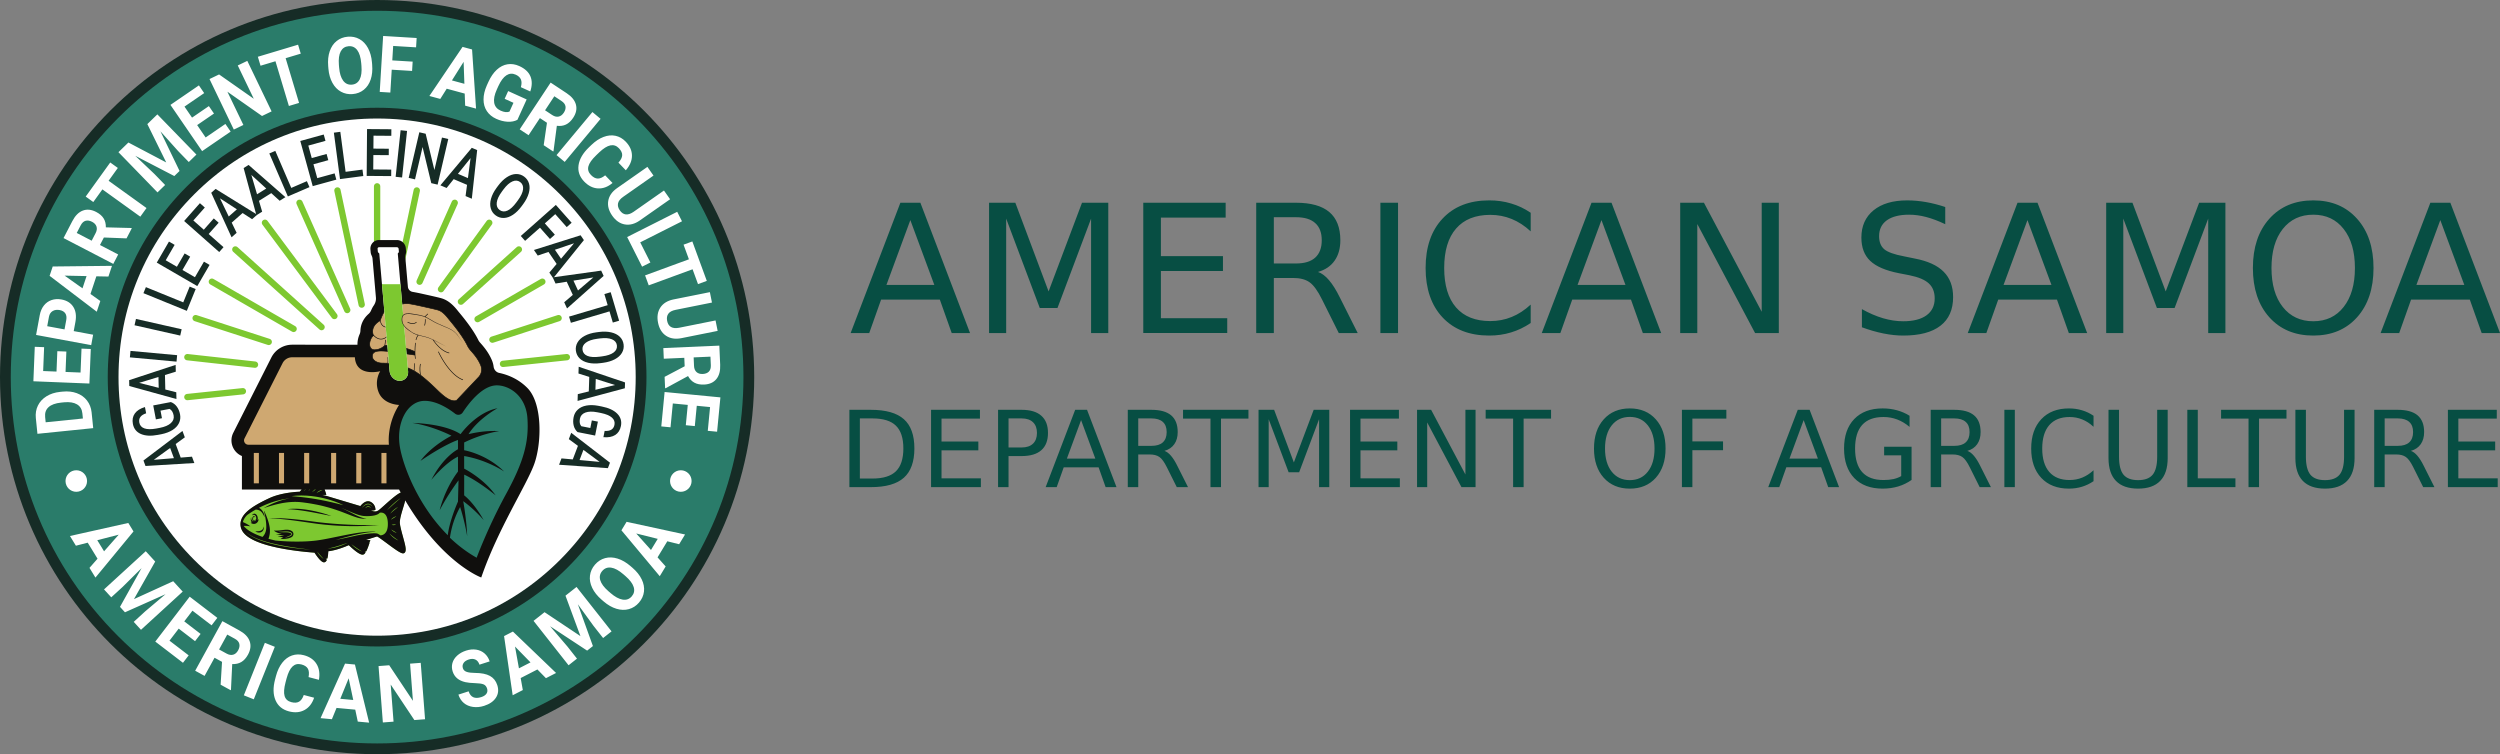
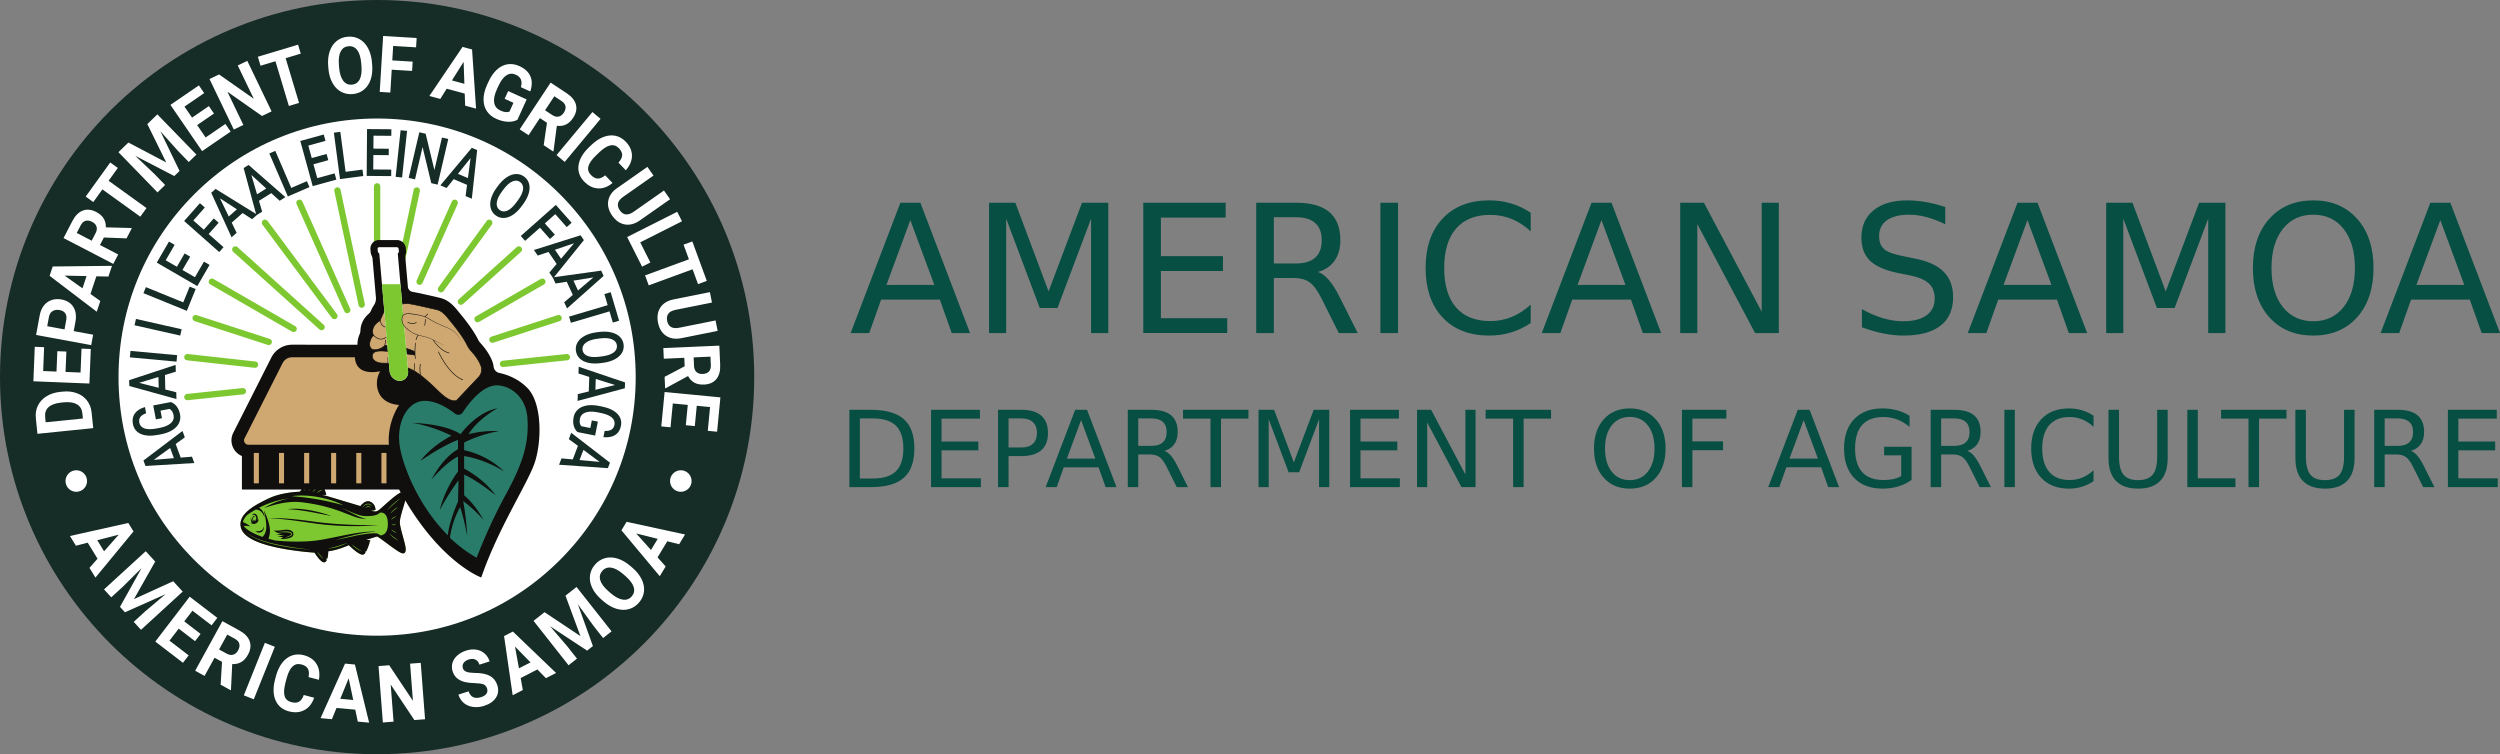
<svg xmlns="http://www.w3.org/2000/svg" xml:space="preserve" width="4196.049" height="1265.891">
  <rect width="100%" height="100%" fill="#808080" stroke="none" />
  <defs>
    <path id="a" d="M1405.386 219.927h2977.058V606.14H1405.386Z" />
    <path id="b" d="M1405.386 219.927h2977.058V606.14H1405.386Z" />
  </defs>
  <path d="M1265.891 632.946c0 349.565-283.38 632.945-632.945 632.945C283.38 1265.891 0 982.511 0 632.946 0 283.38 283.38 0 632.946 0 982.51 0 1265.89 283.38 1265.89 632.946" style="fill:#162c26;fill-opacity:1;fill-rule:nonzero;stroke:none;stroke-width:.133" />
-   <path d="M632.946 1247.806c-164.235 0-318.642-63.957-434.774-180.089C82.041 951.584 18.084 797.18 18.084 632.946c0-164.236 63.957-318.64 180.088-434.774C314.304 82.041 468.711 18.084 632.946 18.084s318.64 63.957 434.773 180.088c116.131 116.133 180.089 270.538 180.089 434.774 0 164.234-63.958 318.638-180.09 434.771-116.132 116.132-270.537 180.089-434.772 180.089" style="fill:#2a7c6a;fill-opacity:1;fill-rule:nonzero;stroke:none;stroke-width:.133" />
  <path d="m163.265 906.707 11.41 18.618 24.564-27.93zm.439 31.039-16.488-26.905-19.811 5.107-10-16.317 97.936-21.884 8.715 14.219-63.867 77.484-9.997-16.316 13.512-15.388m96.792 4.784-35.643 63.04 65.858-30.03 15.96 17.435-70.03 64.103-12.193-13.319 19.143-17.522 34.258-28.92-68.105 30.38-8.344-9.116 36.262-65.072-31.78 31.532-19.143 17.52-12.151-13.274 70.029-64.103 15.88 17.346m66.884 133.612-27.43-21.014-15.465 20.185 32.191 24.663-9.56 12.476-46.474-35.61 57.741-75.362 46.38 35.537-9.637 12.577-32.095-24.592-13.761 17.96 27.43 21.017-9.32 12.163m40.331 13.941 12.73 6.984c3.96 2.175 7.628 2.763 11.006 1.763 3.374-.996 6.12-3.42 8.231-7.27 2.154-3.926 2.823-7.574 2.007-10.948-.819-3.375-3.348-6.227-7.59-8.555l-12.675-6.954zm4.948 20.788-12.569-6.897-16.722 30.468-15.777-8.658 45.676-83.231 28.451 15.612c9.047 4.967 14.82 10.987 17.324 18.063 2.502 7.074 1.56 14.615-2.832 22.62-3.117 5.676-6.845 9.79-11.188 12.341-4.342 2.552-9.429 3.69-15.254 3.418l-2.099 43.104-.441.8-16.933-9.293 2.364-38.347m53.3 62.892-16.705-6.693 35.298-88.13 16.707 6.69-35.3 88.133m101.276-2.66c-3.266 9.706-8.674 16.594-16.223 20.671-7.55 4.074-16.276 4.805-26.173 2.19-10.828-2.857-18.298-9.068-22.413-18.63-4.113-9.56-4.344-21.255-.69-35.084l1.48-5.61c2.331-8.827 5.815-16.224 10.452-22.193 4.638-5.968 10.088-10.05 16.356-12.237 6.265-2.19 12.916-2.356 19.953-.498 9.746 2.574 16.845 7.486 21.3 14.73 4.458 7.247 5.795 16.123 4.015 26.62l-17.4-4.593c1.14-6.04.758-10.737-1.149-14.094-1.904-3.359-5.523-5.743-10.86-7.154-5.802-1.532-10.738-.417-14.812 3.34-4.075 3.758-7.404 10.376-9.99 19.853l-1.831 6.935c-2.619 9.918-3.152 17.534-1.596 22.846 1.553 5.31 5.309 8.753 11.263 10.325 5.375 1.418 9.738 1.145 13.092-.824 3.353-1.971 5.963-5.699 7.825-11.188l17.401 4.596m43.895 1.782 21.744 2.006-7.667-36.394zm25.127 18.232-31.421-2.9-7.77 18.927-19.056-1.757 41.1-91.552 16.605 1.533 23.834 97.542-19.056-1.757-4.236-20.036m117.145 16.09-17.944 1.372-39.7-59.607 4.77 62.284-17.945 1.374-7.25-94.662 17.944-1.374 39.771 59.734-4.78-62.413 17.885-1.37 7.25 94.663m104.089-51.587c-1.128-3.518-3.137-5.85-6.027-7-2.89-1.151-7.64-1.818-14.253-2-6.609-.183-11.974-.733-16.09-1.65-11.224-2.514-18.343-8.47-21.358-17.866-1.568-4.883-1.701-9.646-.397-14.287 1.302-4.641 3.978-8.799 8.029-12.475 4.049-3.671 9.025-6.457 14.929-8.353 5.94-1.906 11.606-2.436 17.005-1.588 5.394.847 10.063 2.991 14.002 6.427 3.937 3.44 6.779 7.869 8.52 13.292l-17.138 5.498c-1.327-4.136-3.559-6.97-6.698-8.497-3.136-1.527-6.873-1.595-11.214-.201-4.19 1.345-7.137 3.353-8.84 6.022-1.708 2.67-2.054 5.58-1.045 8.724.945 2.938 3.096 4.965 6.457 6.077 3.36 1.112 7.967 1.69 13.816 1.73 10.771.058 19.143 1.729 25.112 5.017 5.971 3.289 10.084 8.451 12.344 15.488 2.51 7.823 1.756 14.833-2.26 21.03-4.016 6.198-10.633 10.775-19.847 13.732-6.399 2.054-12.632 2.652-18.705 1.795-6.072-.86-11.2-3.06-15.38-6.603-4.185-3.542-7.21-8.231-9.084-14.067l17.192-5.52c3.201 9.974 10.285 13.202 21.253 9.681 4.074-1.308 6.965-3.23 8.672-5.763 1.708-2.533 2.04-5.413 1.005-8.643m53.487-33.857 19.423-9.974-26-26.597zm30.984 1.903-28.07 14.413 3.6 20.142-17.024 8.742-14.444-99.308 14.834-7.618 72.451 69.52-17.022 8.742-14.325-14.633m11.978-96.138 60.252 40.183-25.107-67.89 18.56-14.633 58.78 74.554-14.179 11.18-16.068-20.38-26.322-36.292 25.29 70.153-9.705 7.652-62.229-40.947 29.108 34.012 16.067 20.381-14.132 11.141-58.78-74.554 18.465-14.56m132.296-63.626c-7.53-6.51-14.328-10.213-20.385-11.114-6.059-.9-11.076.947-15.05 5.549-3.948 4.568-5.062 9.763-3.34 15.585 1.72 5.82 6.301 11.973 13.742 18.454l3.503 3.028c7.335 6.336 14.097 10.013 20.287 11.026 6.19 1.016 11.299-.807 15.325-5.468 3.948-4.57 5.032-9.763 3.252-15.583-1.78-5.819-6.39-11.968-13.83-18.452zm15.18-10.986c7.071 6.11 12.278 12.618 15.62 19.522 3.342 6.904 4.61 13.747 3.804 20.53-.805 6.784-3.6 12.943-8.386 18.48-4.732 5.478-10.385 9.13-16.96 10.952-6.576 1.826-13.537 1.624-20.89-.606-7.349-2.23-14.493-6.313-21.427-12.252l-3.552-3.07c-7.07-6.11-12.284-12.659-15.636-19.652-3.352-6.992-4.616-13.872-3.793-20.642.82-6.768 3.61-12.907 8.369-18.414 4.76-5.508 10.426-9.159 17.006-10.955 6.577-1.794 13.57-1.541 20.973.76 7.403 2.303 14.626 6.493 21.663 12.576l3.21 2.77m31.19-29.777 11.32-18.675-36.081-9.033zm27.387-14.615-16.358 26.984 13.62 15.27-9.922 16.365-64.33-77.022 8.646-14.261 98.133 21.26-9.92 16.364-19.869-4.96M76.656 708.786l62.486-6.362-.872-8.577c-.705-6.939-3.71-11.99-9.013-15.156-5.302-3.165-12.543-4.32-21.722-3.467l-4.951.506c-9.513.97-16.54 3.517-21.079 7.644-4.538 4.129-6.45 9.68-5.74 16.66zm79.788 9.803-93.602 9.531-2.698-26.496c-.773-7.57.392-14.53 3.49-20.881 3.1-6.353 7.896-11.55 14.39-15.598 6.497-4.048 14.093-6.515 22.793-7.401l4.306-.44c8.702-.886 16.606-.026 23.713 2.576 7.106 2.602 12.83 6.71 17.168 12.323 4.338 5.616 6.914 12.184 7.723 19.71l2.717 26.676m-45.049-128.546-1.383 34.215 25.182 1.017 1.623-40.155 15.558.628-2.34 57.977-94.01-3.796 2.337-57.858 15.69.634-1.616 40.037 22.404.904 1.381-34.215 15.174.612m-3.105-37.178 2.904-15.665c.86-4.637.328-8.393-1.593-11.27-1.92-2.874-5.084-4.72-9.488-5.536-4.534-.84-8.426-.291-11.676 1.646-3.25 1.938-5.318 5.06-6.205 9.37l-2.978 16.076zm15.441 2.861 32.594 6.039-3.247 17.537-92.512-17.14 6.15-33.203c1.184-6.39 3.498-11.777 6.937-16.157 3.44-4.381 7.744-7.444 12.909-9.188 5.165-1.743 10.733-2.063 16.705-.956 9.065 1.68 15.684 5.859 19.858 12.537 4.174 6.679 5.324 15.064 3.455 25.157l-2.849 15.374m14.736-71.805 6.819-20.538-36.852-.77zm23.24-20.16-9.853 29.679 16.524 11.749-5.974 18-79.142-60.225 5.206-15.686 99.502-1.108-5.975 18-20.288-.41m-7.84-59.757 6.63-12.767c2.064-3.975 2.563-7.623 1.498-10.946-1.068-3.323-3.531-5.986-7.394-7.991-3.935-2.044-7.567-2.624-10.891-1.739-3.324.887-6.092 3.459-8.301 7.715l-6.604 12.715zm20.485-5.373-6.548 12.609 30.567 15.873-8.22 15.828-83.501-43.358 14.822-28.543c4.712-9.076 10.545-14.932 17.5-17.575 6.952-2.64 14.444-1.878 22.472 2.291 5.698 2.959 9.858 6.56 12.485 10.804 2.628 4.244 3.872 9.256 3.735 15.034l42.75 1.099.804.417-8.82 16.989-38.046-1.468m23.431-116.752L182.294 303.4l63.623 45.786-10.419 14.475-63.62-45.785-15.28 21.231-12.746-9.172 41.186-57.229 12.745 9.173m17.718-42.685L279 272.643l-31.688-64.354 16.799-16.322 65.56 67.485-12.834 12.468-17.92-18.446-29.656-33.085 32.098 66.57-8.784 8.532-65.525-34.003 32.169 30.553 17.92 18.446-12.794 12.429-65.56-67.485 16.716-16.238m143.649-48.604-28.248 19.356 14.245 20.79 33.153-22.718 8.802 12.847-47.864 32.799-53.182-77.613 47.765-32.73 8.876 12.952-33.054 22.65 12.674 18.497 28.248-19.357 8.585 12.527m96.695-3.64-16.075 7.73-58.117-40.744 26.83 55.79-16.074 7.728-40.774-84.791 16.073-7.73 58.225 40.836-26.883-55.908 16.02-7.703 40.775 84.792m48.958-96.9-25.396 7.626 22.54 75.073-17.08 5.129-22.541-75.074-25.054 7.522-4.515-15.04 67.532-20.274 4.514 15.039m101.469 16.026c-.827-9.83-3.076-17.162-6.743-22-3.668-4.835-8.505-7-14.506-6.497-5.964.502-10.352 3.411-13.167 8.727-2.816 5.317-3.833 12.849-3.053 22.597l.385 4.571c.806 9.574 3.048 16.864 6.73 21.872 3.682 5.008 8.565 7.256 14.647 6.745 5.965-.501 10.332-3.43 13.103-8.786 2.772-5.356 3.766-12.908 2.988-22.657zm18.366 2.737c.774 9.23-.046 17.447-2.46 24.653-2.417 7.208-6.261 12.936-11.533 17.182-5.27 4.248-11.519 6.676-18.746 7.283-7.15.601-13.685-.73-19.607-3.994-5.922-3.262-10.715-8.23-14.38-14.904-3.662-6.674-5.892-14.517-6.69-23.53l-.39-4.635c-.775-9.23.073-17.482 2.542-24.76 2.47-7.275 6.341-13.026 11.615-17.252 5.273-4.226 11.503-6.642 18.69-7.247 7.188-.604 13.734.739 19.64 4.024 5.904 3.287 10.68 8.31 14.33 15.07 3.651 6.763 5.863 14.737 6.637 23.924l.352 4.186m66.995 10.247-34.18-2.08-2.335 38.377-17.802-1.084 5.716-93.912 56.255 3.424-.956 15.674-38.45-2.34-1.477 24.252 34.179 2.08-.95 15.609m66.892 15.931 20.885 5.656-1.293-36.838zm21.429 22.072-30.183-8.173-10.805 17.157-18.307-4.958 55.696-82.392 15.952 4.32 6.682 99.284-18.306-4.957-.73-20.281m88.483 44.03c-4.648 2.482-10.121 3.562-16.416 3.24-6.294-.322-12.688-1.954-19.186-4.898-6.824-3.092-12.075-7.421-15.752-12.99-3.678-5.568-5.52-12.067-5.526-19.495-.007-7.429 1.84-15.318 5.537-23.67l2.639-5.826c3.877-8.555 8.558-15.36 14.048-20.417 5.49-5.056 11.486-8.11 17.987-9.16 6.502-1.05 13.11-.054 19.827 2.988 9.35 4.237 15.561 9.973 18.636 17.206 3.074 7.235 3.001 15.703-.22 25.405l-15.812-7.164c1.501-5.233 1.53-9.546.09-12.943-1.445-3.396-4.328-6.076-8.66-8.037-5.524-2.504-10.753-2.152-15.687 1.05-4.931 3.204-9.434 9.252-13.506 18.142l-2.48 5.475c-4.072 8.986-5.578 16.485-4.517 22.5 1.061 6.014 4.622 10.395 10.689 13.143 6.1 2.764 11.09 3.323 14.969 1.675l6.696-14.775-14.785-6.697 5.894-13.007 31.029 14.058-15.494 34.198m46.382-15.981 12.001 7.936c3.735 2.471 7.31 3.351 10.727 2.64 3.417-.71 6.324-2.88 8.725-6.51 2.448-3.7 3.405-7.249 2.873-10.649-.53-3.398-2.797-6.422-6.797-9.066l-11.949-7.905zm3.191 20.935-11.853-7.838-19 28.727-14.875-9.838 51.904-78.474 26.825 17.742c8.529 5.64 13.74 12.057 15.635 19.25 1.895 7.193.347 14.562-4.644 22.109-3.54 5.353-7.558 9.113-12.057 11.277-4.496 2.166-9.61 2.876-15.342 2.132l-5.59 42.399-.502.756-15.965-10.563 5.464-37.679m29.8 65.705-13.704-11.413 60.21-72.297 13.705 11.415-60.21 72.295m80.268 35.347c-7.762 6.533-15.889 9.581-24.38 9.144-8.492-.439-16.255-4.313-23.288-11.625-7.694-7.996-10.822-17.1-9.378-27.315 1.441-10.215 7.268-20.236 17.48-30.062l4.146-3.988c6.52-6.272 13.28-10.74 20.28-13.406 7-2.666 13.716-3.311 20.15-1.939 6.431 1.375 12.149 4.66 17.15 9.857 6.925 7.199 10.408 15.012 10.448 23.442.04 8.43-3.398 16.634-10.31 24.606l-12.369-12.853c4.078-4.524 6.172-8.698 6.29-12.524.116-3.825-1.723-7.707-5.515-11.649-4.122-4.283-8.876-5.885-14.258-4.802-5.385 1.084-11.613 4.972-18.685 11.665l-5.121 4.928c-7.327 7.05-11.7 13.223-13.119 18.52-1.42 5.298-.012 10.146 4.22 14.544 3.819 3.97 7.655 5.986 11.51 6.046 3.853.058 7.98-1.755 12.386-5.442l12.363 12.853m96.613 27.312-50.756 35.557c-8.434 5.908-16.8 8.154-25.105 6.736-8.303-1.416-15.401-6.329-21.292-14.735-5.797-8.278-8.02-16.519-6.669-24.725 1.35-8.207 6.157-15.273 14.416-21.206l51.337-35.965 10.232 14.607-50.859 35.632c-5.046 3.535-7.946 7.224-8.7 11.065-.753 3.843.247 7.728 2.999 11.656 5.753 8.213 13.368 9.096 22.845 2.65l51.281-35.928 10.27 14.656m-50.126 72.348 17.047 33.816-13.905 7.011-25.078-49.74 84.012-42.359 8.03 15.925-70.106 35.347m97.001 70.099-9.129-24.894-73.59 26.988-6.141-16.743 73.59-26.99-9.006-24.558 14.742-5.407 24.278 66.197-14.744 5.407m32.936 78.527-60.762 12.182c-10.094 2.026-18.66.72-25.695-3.911-7.037-4.634-11.562-11.981-13.58-22.045-1.989-9.91-.716-18.352 3.818-25.322 4.533-6.973 11.773-11.517 21.718-13.632l61.458-12.324 3.507 17.488-60.888 12.209c-6.041 1.21-10.178 3.424-12.41 6.641-2.234 3.216-2.878 7.175-1.934 11.877 1.971 9.832 8.59 13.699 19.856 11.603l61.393-12.31 3.519 17.544m-40.282 44.484.635 14.372c.197 4.473 1.589 7.884 4.171 10.23 2.584 2.347 6.048 3.422 10.395 3.231 4.434-.195 7.869-1.508 10.305-3.937 2.437-2.43 3.55-6.039 3.337-10.83l-.632-14.314zm-15.058 14.887-.63-14.193-34.407 1.52-.79-17.816 93.995-4.156 1.42 32.13c.453 10.216-1.675 18.202-6.378 23.967-4.705 5.762-11.575 8.843-20.613 9.242-6.413.282-11.817-.756-16.213-3.12-4.394-2.367-7.977-6.084-10.745-11.16l-37.584 20.406-.904.041-.845-19.126 33.694-17.735m1.9 98.926 3.285-34.084-25.085-2.42-3.857 40.004-15.5-1.496 5.567-57.755 93.652 9.03-5.557 57.637-15.629-1.508 3.844-39.883-22.32-2.152-3.285 34.086-15.115-1.459" style="fill:#fff;fill-opacity:1;fill-rule:nonzero;stroke:none;stroke-width:.133" />
  <path d="M632.946 1085.049c-120.763 0-234.296-47.027-319.686-132.418-85.391-85.393-132.42-198.925-132.42-319.685 0-120.761 47.029-234.295 132.42-319.686 85.39-85.392 198.923-132.42 319.686-132.42 120.762 0 234.294 47.028 319.686 132.42 85.391 85.391 132.418 198.925 132.418 319.686 0 120.76-47.027 234.292-132.42 319.685-85.39 85.391-198.922 132.418-319.684 132.418" style="fill:#162c26;fill-opacity:1;fill-rule:nonzero;stroke:none;stroke-width:.133" />
  <path d="M632.946 1066.965c-115.93 0-224.923-45.145-306.9-127.122-81.975-81.976-127.122-190.97-127.122-306.897 0-115.93 45.147-224.922 127.123-306.9 81.976-81.976 190.967-127.122 306.899-127.122 115.929 0 224.922 45.146 306.899 127.123 81.975 81.976 127.122 190.968 127.122 306.899 0 115.93-45.147 224.92-127.123 306.897s-190.967 127.122-306.898 127.122" style="fill:#fff;fill-opacity:1;fill-rule:nonzero;stroke:none;stroke-width:.133" />
  <path d="m291.894 769-6.324-17.1-27.427 19.86zm2.944-23.796 8.45 22.85 18.936-1.568 3.94 10.656-81.977 4.984-3.4-9.196 65.48-49.592 3.956 10.696-15.385 11.17m-8.056-70.38c4.07 1.54 7.419 4.11 10.048 7.714 2.63 3.6 4.425 7.92 5.386 12.954.99 5.177.398 10.038-1.777 14.586-2.172 4.55-5.784 8.428-10.834 11.635-5.05 3.206-11.208 5.549-18.477 7.022l-6.045 1.155c-11.667 2.229-21.208 1.734-28.62-1.484-7.411-3.217-11.882-8.827-13.411-16.832-1.312-6.874-.224-12.74 3.265-17.598 3.49-4.857 9.15-8.461 16.984-10.808l2.008 10.523c-9.07 2.964-12.899 8.166-11.479 15.605.919 4.809 3.78 8.051 8.585 9.729 4.807 1.676 11.404 1.758 19.792.245l5.936-1.133c8.335-1.592 14.54-4.235 18.613-7.93 4.073-3.694 5.63-8.045 4.674-13.052-1.047-5.487-3.348-9.094-6.902-10.82l-15.115 2.886 2.43 12.73-10.184 1.943-4.472-23.422 29.595-5.648m-20.407-23.882-.428-18.226-32.39 9.881zm10.51-21.551.575 24.357 18.42 4.664.267 11.358-79.155-21.9-.23-9.802 78.033-25.647.268 11.4-18.178 5.57m20.412-33.251-.992 10.838-78.29-7.17.994-10.84 78.288 7.172m7.593-43.52-2.396 10.618-76.688-17.317 2.399-10.617 76.685 17.316m2.685-45.145 10.772-26.442 10.1 4.116-14.895 36.562-72.806-29.663 4.124-10.121 62.705 25.548m11.636-76.691-12.953 22.349 20.93 12.13 15.14-26.123 9.435 5.469-20.62 35.579-68.018-39.423 20.47-35.316 9.53 5.523-14.99 25.862 18.78 10.884 12.953-22.349 9.343 5.415m47.774-56.975-16.771 18.96 24.953 22.073-7.24 8.186-58.885-52.09 26.474-29.927 8.25 7.299-19.233 21.742 17.512 15.49 16.771-18.96 8.17 7.227m16.935-10.46 13.68-12.048-28.397-18.448zm23.262-5.81-18.282 16.105 8.274 17.104-8.525 7.509-34.138-74.697 7.359-6.481 69.825 43.261-8.557 7.537-15.956-10.338" style="fill:#162c26;fill-opacity:1;fill-rule:nonzero;stroke:none;stroke-width:.133" />
  <path d="m431.427 326.085 15.463-9.65-24.998-22.842zm23.896-1.93-20.667 12.9 5.366 18.225-9.635 6.016-21.47-79.272 8.32-5.192 61.812 54.093-9.673 6.037-14.053-12.807m33.55-8.779 26.218-11.308 4.32 10.016-36.254 15.634-31.131-72.19 10.034-4.328 26.813 62.176m62.121-46.553-24.904 6.854L532.51 299l29.11-8.012 2.895 10.516-39.648 10.912-20.864-75.797 39.358-10.832 2.923 10.619-28.82 7.933 5.76 20.927 24.906-6.854 2.864 10.412m29.063 19.546 28.308-3.739 1.426 10.812-39.139 5.172-10.297-77.94 10.835-1.432 8.867 67.127m72.424-27.946-25.83-.201-.19 24.188 30.195.235-.086 10.908-41.121-.322.613-78.614 40.819.319-.087 11.014-29.89-.233-.168 21.705 25.83.201-.085 10.8m22.385 37.468-10.824-1.156 8.355-78.171 10.823 1.157-8.354 78.17m59.652 11.985-10.644-2.482-14.63-60.687-12.67 54.319-10.643-2.483 17.86-76.562 10.643 2.483 14.664 60.918 12.722-54.53 10.557 2.465-17.86 76.56m34.098-18.135 16.765 7.157 4.422-33.574zm15.263 18.49-22.409-9.565-11.874 14.834-10.448-4.46 52.717-62.977 9.017 3.851-8.975 81.647-10.49-4.476 2.462-18.854m85.332 26.02c5.164-7.016 8.061-13.175 8.693-18.476.63-5.302-1.004-9.388-4.9-12.256-3.803-2.798-8.15-3.125-13.036-.978-4.887 2.146-9.862 6.608-14.921 13.386l-2.69 3.653c-5.122 6.957-7.996 13.133-8.62 18.528-.627 5.394.983 9.506 4.834 12.34 3.896 2.869 8.257 3.22 13.089 1.053 4.829-2.165 9.869-6.815 15.12-13.946zm6.37 9.782c-4.567 6.205-9.431 11.016-14.594 14.434-5.163 3.419-10.26 5.21-15.295 5.37-5.036.16-9.628-1.288-13.78-4.343-4.105-3.023-6.84-6.97-8.206-11.841-1.367-4.872-1.219-10.272.444-16.198 1.664-5.927 4.712-11.93 9.15-18.005l2.625-3.567c4.544-6.174 9.43-10.98 14.661-14.417 5.228-3.436 10.362-5.234 15.395-5.396 5.034-.16 9.615 1.28 13.745 4.319 4.128 3.037 6.876 6.97 8.24 11.796 1.363 4.825 1.202 10.205-.482 16.138-1.686 5.933-4.789 11.997-9.312 18.189l-2.592 3.521m47.493 55.076-16.784-18.95-24.94 22.089-7.246-8.182 58.855-52.122 26.491 29.91-8.248 7.303-19.245-21.73-17.502 15.501 16.782 18.95-8.163 7.231m8.287 18.066 10.272 15.06 21.806-25.909zm2.902 23.8-13.73-20.125-17.992 6.105-6.403-9.385 78.332-24.678 5.526 8.1-51.532 63.966-6.425-9.421 12.224-14.561" style="fill:#162c26;fill-opacity:1;fill-rule:nonzero;stroke:none;stroke-width:.133" />
  <path d="m962.49 471.015 7.638 16.55 25.792-21.94zm-1.078 23.95-10.21-22.12-18.755 3.042-4.76-10.316 81.338-11.369 4.108 8.904-61.409 54.55-4.778-10.354 14.466-12.337m67.154 46.444-5.565-18.803-64.821 19.188-3.077-10.395 64.82-19.19-5.518-18.639 10.563-3.125 14.16 47.838-10.562 3.126m-17.963 56.71c8.64-1.13 15.09-3.303 19.351-6.518 4.264-3.214 6.081-7.22 5.453-12.017-.611-4.684-3.385-8.046-8.314-10.088-4.933-2.04-11.597-2.54-19.991-1.502l-4.498.588c-8.566 1.121-15.013 3.321-19.34 6.602-4.327 3.282-6.18 7.292-5.56 12.032.628 4.797 3.393 8.19 8.3 10.177 4.907 1.985 11.751 2.405 20.53 1.257zm-2.652 11.367c-7.637.999-14.477.819-20.518-.541-6.042-1.359-10.861-3.8-14.463-7.323-3.6-3.521-5.733-7.84-6.402-12.95-.66-5.053.293-9.76 2.864-14.118 2.569-4.359 6.569-7.99 12-10.892 5.429-2.903 11.87-4.856 19.326-5.86l4.39-.575c7.603-.993 14.453-.793 20.553.603 6.1 1.395 10.95 3.853 14.552 7.376 3.6 3.522 5.733 7.825 6.398 12.909.664 5.081-.272 9.785-2.81 14.11-2.539 4.325-6.534 7.933-11.98 10.824-5.45 2.892-11.973 4.848-19.572 5.87l-4.338.567m-8.016 26.547-.593 18.217 32.892-8.047zm-11.702 20.925.793-24.35-18.128-5.69.37-11.355 77.8 26.305-.32 9.801-79.35 21.228.372-11.398 18.463-4.54m-18.921 68.238c-3.196-2.951-5.337-6.59-6.425-10.915-1.091-4.326-1.136-9.002-.142-14.03 1.024-5.17 3.394-9.456 7.113-12.86 3.719-3.404 8.52-5.644 14.404-6.726 5.884-1.082 12.47-.946 19.762.412l6.037 1.193c11.655 2.308 20.315 6.338 25.98 12.1 5.668 5.76 7.71 12.637 6.129 20.631-1.361 6.864-4.568 11.896-9.622 15.094-5.055 3.196-11.652 4.415-19.796 3.655l2.081-10.508c9.523.65 15.017-2.74 16.488-10.167.95-4.804-.487-8.883-4.313-12.238-3.828-3.355-9.915-5.903-18.26-7.64l-5.924-1.174c-8.326-1.65-15.071-1.523-20.23.377-5.16 1.899-8.236 5.35-9.224 10.348-1.086 5.481-.304 9.687 2.347 12.618l15.096 2.99 2.514-12.715 10.17 2.015-4.629 23.39-29.556-5.85m9.904 29.895-6.484 17.037 33.722 3.08zm-17.87 15.986 8.666-22.771-15.296-11.272 4.041-10.618 65.027 50.165-3.488 9.164-81.942-5.718 4.056-10.657 18.935 1.707" style="fill:#162c26;fill-opacity:1;fill-rule:nonzero;stroke:none;stroke-width:.133" />
  <path d="M146.126 807.374c0 9.987-8.097 18.084-18.085 18.084-9.988 0-18.084-8.097-18.084-18.084s8.096-18.084 18.084-18.084 18.085 8.097 18.085 18.084m1014.658 0c0 9.987-8.097 18.084-18.085 18.084-9.987 0-18.083-8.097-18.083-18.084s8.096-18.084 18.083-18.084c9.988 0 18.085 8.097 18.085 18.084" style="fill:#fff;fill-opacity:1;fill-rule:nonzero;stroke:none;stroke-width:.133" />
  <path d="M632.946 440.684V312.742m-25.867 198.495-40.716-191.564m16.45 200.673-80.14-179.981m58.6 190.04L444.723 373.88m94.989 175.124L394.983 418.687m97.805 133.33-137.189-79.21m95.427 101.025-122.689-39.865m99.638 78.06-113.482-12.562m93.18 57.17-93.18 9.796M951.4 599.465 844.23 610.73m93.323-76.763-111.096 36.099m83.834-97.26-108.747 62.789m69.363-116.908-97.286 87.599m47.545-132.406-81.004 111.503m23.055-145.018-58.972 132.442m-4.718-153.134-27.325 128.562" style="fill:none;stroke:#7dc830;stroke-width:10.633;stroke-linecap:round;stroke-linejoin:miter;stroke-miterlimit:10;stroke-dasharray:none;stroke-opacity:1" />
  <path d="M680.484 924.897c-.402 1.83-1.676 3.772-4.029 3.772-3.917 0-12.88-6.427-27.146-17.026-6.366-4.71-14.217-10.534-16.44-11.404-2.66.804-7.851 2.433-10.527 3.281v.023l-9.22 2.856 8.27.401c-.226.759-.469 1.563-.726 2.388a5.066 5.066 0 0 1-.774.067c-.322.022-.597 0-.79-.023h-.29s.08.09.226.245c.161.179.37.403.644.67.161.157.338.313.532.492-1.595 5.065-3.595 10.62-5.673 14.571a8.905 8.905 0 0 1-2.531.714c-.193.022-.307.045-.307.045s.098.067.258.2c.161.135.404.334.709.536.21.156.468.334.743.49-.807 1.272-1.612 2.255-2.403 2.812-.757.558-1.628.826-2.61.826-5.691 0-17.716-10.956-22.939-16-5.013 2.21-20.906 8.815-34.576 10.243-.08 1.562-.193 3.414-.387 5.311-.225 2.164-.58 4.642-1.192 6.872-.742.202-1.5.314-2.096.314-.306.02-.58 0-.773 0-.177-.023-.29-.023-.29-.023s.08.09.225.245c.145.179.37.424.645.67.387.38.887.803 1.45 1.227-.902 2.054-2.175 3.592-4.013 3.95a3.649 3.649 0 0 1-.709.066c-4.401 0-11.445-9.594-15.797-16.267-6.318-.424-33.399-2.476-60.173-7.967-17.989-3.68-32.351-8.189-42.716-13.389-14.299-7.162-21.262-15.754-21.262-26.263 0-8.993 5.417-17.406 16.54-25.707 9.412-7.052 21.84-13.21 31.609-17.785 19.713-9.239 45.359-10.69 51.29-10.89 3.757-4.553 16.571-19.214 26.404-19.214.919 0 1.821.135 2.66.403 2.74.825 5.077 2.767 7.06 5.288-.241-.044-.467-.09-.693-.133-.838-.179-1.402-.112-1.402-.112s.515.312 1.16.982c.662.647 1.499 1.607 2.305 2.61a79.136 79.136 0 0 1 2.192 2.834c.194.268.355.47.5.67.048.089.08.157.112.246-1.353.512-2.433.936-2.433.936l3.37 1.228c1.369 3.37 2.369 6.695 3.03 9.283-1.564.068-3.03.089-4.272.089-1.177 0-2.144-.044-2.821-.044a53.174 53.174 0 0 1-1.08-.045s.387.112 1.064.29c.661.179 1.612.447 2.772.714 1.386.357 3.062.714 4.852 1.072l56.885 17.047c2.321-2.9 7.237-8.122 12.912-8.122 1.74 0 3.449.492 5.045 1.473 3.465 2.12 5.722 5.154 6.689 9.016.339 1.316.452 2.588.468 3.748-.419.178-.855.334-1.29.492-.531.11-1.047.2-1.563.312-.516.133-1.016.112-1.499.178-.484.022-.936.067-1.355.09a422.377 422.377 0 0 0-2.837-.068s1.096.402 2.757 1.005c.435.11.887.223 1.386.356.484.09 1 .29 1.548.334.548.068 1.128.135 1.709.202a47.027 47.027 0 0 1 1.805-.044 19.931 19.931 0 0 0 1.87-.424c.452-.224.918-.38 1.354-.67a8.852 8.852 0 0 0 1.788-1.005c1.741-1.226 5.384-4.506 9.608-8.278 13.928-12.475 25.017-22.002 30.304-22.002 2.24 0 3.982 1.56 4.643 4.194 1.321 5.155-.887 12.385-3.95 22.405-2.691 8.858-6.06 19.882-5.255 26.287.775 6.113 3.144 14.683 5.24 22.248 3.433 12.495 5.189 19.235 4.206 23.586" style="fill:#7dc830;fill-opacity:1;fill-rule:nonzero;stroke:none;stroke-width:.133" />
  <path d="m645.14 848.036-.885.793c-3.808 3.4-7.096 6.339-8.707 7.475a8.867 8.867 0 0 1-1.781 1c-.272.18-.556.304-.859.439a6.575 6.575 0 0 0-.43.198 19.32 19.32 0 0 1-1.802.415c-.572 0-1.13.02-1.684.04l-.093.005-1.719-.2c-.316-.025-.628-.11-.933-.19-.199-.053-.396-.106-.57-.137-.395-.106-.763-.2-1.115-.29l-.252-.062c-.636-.23-1.19-.433-1.632-.594.448.012 1.004.025 1.642.04.18-.008.367-.023.558-.036.254-.02.518-.04.82-.055.173-.023.35-.036.528-.048.32-.024.652-.045.986-.132.288-.064.576-.119.864-.175.232-.045.463-.09.732-.148.446-.16.883-.317 1.303-.496l.128-.056-.003-.126c-.019-1.39-.175-2.63-.472-3.79-.98-3.909-3.261-6.982-6.781-9.135-1.626-1.002-3.364-1.506-5.17-1.506-5.603 0-10.512 5.01-12.998 8.085l-56.752-17.009c-2.089-.417-3.626-.756-4.845-1.068a62.51 62.51 0 0 1-2.201-.56 75.855 75.855 0 0 0 2.212.034c1.433 0 2.874-.029 4.282-.089l.264-.009-.058-.233a75.095 75.095 0 0 0-2.823-8.74H669.82a555.36 555.36 0 0 0 2.752 5.03c-6.006 2.424-15.706 10.827-27.432 21.33zm24.727-9.818c-.746.662-1.57 1.38-2.45 2.144-.602.522-1.227 1.064-1.87 1.628a1290.888 1290.888 0 0 0-4.916 4.376 450.716 450.716 0 0 0-9.115 8.415c-.478.463-.926.89-1.335 1.28l-.567.54c.53-.658 1.15-1.412 1.87-2.23a92.466 92.466 0 0 1 4.037-4.364c1.33-1.352 2.864-2.818 4.825-4.61 2.067-1.826 3.615-3.14 5.019-4.254 1.853-1.447 3.28-2.515 4.489-3.364a54.11 54.11 0 0 1 2.35-1.58c-.647.561-1.435 1.245-2.337 2.019zm-5.652 15.973-.424.345a134.78 134.78 0 0 0-2.41 1.997c-.794.64-1.563 1.308-2.308 1.955l-.513.445c-.435.379-.866.755-1.278 1.122-.23.238-.462.454-.684.662-.146.139-.29.27-.425.404-.236.233-.464.45-.676.653-.13.124-.256.243-.372.358.277-.438.617-.927.99-1.434a32.018 32.018 0 0 1 2.24-2.589c.145-.14.29-.285.434-.433.293-.293.593-.596.913-.877.415-.376.843-.752 1.27-1.128l.155-.134c.956-.761 1.946-1.549 2.922-2.201.812-.572 1.7-1.132 2.641-1.664a22.6 22.6 0 0 1 1.35-.692l.022-.012c-.352.297-.772.661-1.255 1.077l-.106.091c-.784.627-1.695 1.39-2.486 2.055zm-6.662 35.08 1.239.725c.74.431 1.558.907 2.367 1.391l.624.383c.431.26.874.533 1.294.82.485.31.95.636 1.368.925l.264.184c.392.28.728.541.985.748a11.266 11.266 0 0 1-.979-.285 20.03 20.03 0 0 1-3.78-1.766c-.63-.406-1.28-.826-1.858-1.277a13.914 13.914 0 0 1-1.543-1.412 8.684 8.684 0 0 1-.808-.925c.236.141.514.306.827.49zm7.158-8.604a7.542 7.542 0 0 1-.816.259c-.84.239-1.876.397-2.846.439-1.032.038-2.065-.022-2.848-.178a5.86 5.86 0 0 1-.823-.197 7.92 7.92 0 0 1 .83-.264c.844-.24 1.874-.399 2.83-.437 1.02-.04 2.068.021 2.86.172.32.064.599.14.813.206zm-.472-13.495a81.264 81.264 0 0 1-3.597 2.377 478.802 478.802 0 0 1-3.628 2.256l-.372.239c-.158.1-.305.194-.437.28.06-.086.135-.182.216-.286l.117-.148c.132-.17.282-.364.456-.536.472-.533.995-1.018 1.559-1.453.585-.504 1.25-.95 1.892-1.384 1.26-.772 2.641-1.43 3.79-1.81.382-.133.722-.23.998-.298-.264.21-.602.473-.994.763zm2.711 39.228c-.892-.41-1.92-.977-3.057-1.685a38.758 38.758 0 0 1-3.363-2.324c-.932-.75-2.137-1.747-3.193-2.801a23.883 23.883 0 0 1-1.377-1.418c-.448-.49-.848-.932-1.202-1.376a24.95 24.95 0 0 1-1.15-1.501l.201.183c.313.268.639.544.98.88.212.208.444.41.684.62.2.173.403.352.615.549l.409.352c.343.296.693.599 1.055.896.306.273.625.53.949.793.207.164.415.33.62.504.421.356.87.7 1.302 1.032l.343.265c.833.676 1.679 1.3 2.497 1.902.264.197.527.39.784.581 1.064.783 2.05 1.496 2.904 2.1.648.457 1.215.86 1.67 1.183-.47-.19-1.042-.423-1.671-.735zm-44.367-53.584a6.108 6.108 0 0 0-.743-.66 7.95 7.95 0 0 0-1.854-1.019l-.537-.182-.095-.023c-.166-.037-.318-.075-.43-.088a2.95 2.95 0 0 0-1.127-.073 3.88 3.88 0 0 0-1.154.188 8.796 8.796 0 0 0-1.062.393 11.63 11.63 0 0 0-.976.527c-.311.201-.586.38-.85.565a45.64 45.64 0 0 0-.822.617c.194-.298.457-.664.781-1.05.21-.236.492-.539.787-.811.292-.255.609-.519.942-.73l.196-.107c.296-.164.602-.33.93-.436.32-.107.745-.23 1.193-.256.065-.001.132-.004.197-.004.338 0 .673.042 1.048.134.156.031.299.09.439.144l.374.163.278.159a6.154 6.154 0 0 1 1.777 1.468 5.604 5.604 0 0 1 .708 1.081zm-.107-4.795a10.653 10.653 0 0 0-.938-.58l-.219-.094a20.788 20.788 0 0 1-.735-.328l-.552-.238a4.784 4.784 0 0 0-.527-.093 3.55 3.55 0 0 1-.372-.077c-.212-.05-.431-.104-.676-.104-.175 0-.348-.005-.523-.01-.183-.008-.373-.017-.555-.012-.222.015-.444.06-.66.102-.148.03-.292.06-.42.077-.297.019-.582.117-.857.212-.09.03-.177.061-.267.088-.364.115-.72.235-1.049.43-.617.258-1.195.602-1.753.934l-.278.165c-.162.119-.324.234-.485.348-.456.324-.887.63-1.279.974-.417.33-.797.67-1.162.996l-.4.358a61.335 61.335 0 0 0-1.403 1.396c.368-.536.824-1.152 1.372-1.812l.303-.352c.36-.416.728-.845 1.148-1.24a21.626 21.626 0 0 1 1.744-1.516l.297-.2c.559-.382 1.136-.774 1.777-1.066.327-.206.675-.334 1.052-.464.136-.039.268-.086.403-.132.244-.088.477-.17.719-.195.157-.017.313-.047.469-.073a6.06 6.06 0 0 1 1.285-.072c.194.005.386.012.572.012h.017c.262.015.554.104.834.192.097.03.194.061.313.095.183.04.364.084.51.13l.5.268a11 11 0 0 0 .337.175c.21.105.42.212.653.346.323.235.615.448.895.684.594.482 1.105.983 1.518 1.492a9.569 9.569 0 0 1 1.179 1.735 10.62 10.62 0 0 0-1.213-1.327 12.191 12.191 0 0 0-1.574-1.224zm22.98 47.851c-3.103 2.65-6.479 2.656-6.996 2.63-2.396-1.618-4.092-2.591-5-2.88-.184-.088-4.817-2.187-31.502 2.457-2.22.387-5.72 1.18-10.153 2.18-7.438 1.682-17.32 3.917-28.851 6.02.317-.087.635-.175.95-.26 4.54-1.24 8.826-2.41 13.076-3.536 10.895-2.9 19.6-5.003 26.617-6.423 7.12-1.461 13.858-2.497 18.98-2.92 2.337-.225 4.222-.293 5.346-.334 1.244-.022 1.907-.046 1.907-.046v-.396s-.66-.02-1.903-.065a78.206 78.206 0 0 0-5.379-.024c-5.294.101-12.106.697-19.18 1.677-7.355 1.016-16.161 2.558-26.917 4.71-3.735.738-7.477 1.508-11.44 2.324-6.289 1.293-12.794 2.631-19.265 3.834-5.849 1.101-10.931 1.91-15.542 2.476-1.641.21-3.265.361-4.837.507-.936.086-1.87.173-2.804.272l-1.965.141c-1.815.135-3.69.272-5.51.372-5.43.27-10.066.401-14.174.401-4.744.046-9.086-.03-12.709-.112a388.478 388.478 0 0 1-19.006-1.002l-2.91-.258c-.946-.082-1.75-.153-2.393-.21l-.37-.034c-.546-.05-.947-.085-1.178-.118-3.942-.9-7.885-1.9-11.725-2.975.044-.127.092-.245.14-.365l.071-.177a37.56 37.56 0 0 0 1.31-4.618c.147-.622.267-1.292.385-1.941l.121-.668.007-.063c.11-.88.221-1.789.299-2.713.14-2.027.134-3.975-.016-5.785l-.21-2.268-.114-.625-.112-.68a28.691 28.691 0 0 0-.34-1.844c-.323-1.771-.712-3.339-1.196-5.146a93.621 93.621 0 0 0-1.388-4.651 110.115 110.115 0 0 0-2.907-7.847c-1.664-4.036-2.982-6.666-3.23-7.154l-.416.13c.149.555.94 3.55 1.817 7.933a121.646 121.646 0 0 1 1.37 8.29 104.1 104.1 0 0 1 .498 4.654c.104 1.45.208 3.137.208 4.68.021.427.009.97-.001 1.493l-.007.298-.024-.068v1.349l-.128 1.43c-.124 1.19-.36 2.444-.72 3.831-.112.383-.231.75-.35 1.11-.065.2-.132.403-.19.587a18.95 18.95 0 0 0-.272.691c-.115.297-.227.588-.354.864-.392.833-.862 1.79-1.393 2.573-.377.634-.82 1.262-1.355 1.918-.414.51-.794.913-1.148 1.28a5.898 5.898 0 0 1-.38.369c-20.615-7.065-28.644-14.472-31.654-18.434.966-.07 2.01-.104 3.106-.104 1.758 0 3.614.121 5.097.332.735.093 1.296.182 1.684.268.413.064.652.109.655.109l.874.163-.69-.511s-.21-.156-.582-.425c-.372-.27-.905-.65-1.553-1.099a51.016 51.016 0 0 0-4.89-2.87 56.782 56.782 0 0 0-4.971-2.28c.87-3.842 3.2-7.763 6.909-11.632.05-.042 5.393-4.188 14.521-9.325.395 0 .84.004 1.347.045l.064.005c.433.043.88.088 1.378.195.44.056.892.184 1.372.318l.18.051c.495.161 1.076.363 1.617.627.176.101.356.197.538.29.368.192.75.392 1.106.66l.788.544c.124.107.243.214.363.319.13.117.26.233.405.357.395.3.723.684 1.068 1.095.102.116.202.235.311.359.287.286.523.645.752.993.133.204.267.407.405.59.308.426.554.87.792 1.297l.158.28c.114.238.244.458.369.67.156.264.303.515.4.77.21.509.387.9.536 1.19.308.675.503 1.057.503 1.057l.606 1.194-.186-1.303s-.063-.45-.208-1.208a33.123 33.123 0 0 0-.276-1.41c-.067-.37-.192-.747-.326-1.147-.064-.196-.13-.4-.196-.617l-.053-.158c-.196-.586-.419-1.252-.747-1.83-.068-.143-.137-.29-.206-.44-.259-.558-.526-1.135-.887-1.636a21.99 21.99 0 0 1-.297-.451c-.338-.519-.686-1.053-1.1-1.505l-.79-.955-.85-.82c-.52-.536-1.086-.947-1.634-1.34l-.192-.14a19.72 19.72 0 0 0-1.569-.933c12.397-6.377 30.92-13.915 51.882-15.836-1.063.166-2.152.35-3.274.557a95.6 95.6 0 0 0-13.02 3.331c-3.514 1.097-7.043 2.4-10.788 3.979-3.003 1.225-5.638 2.51-7.754 3.546l-.384.187c-1.672.815-3.043 1.55-4.146 2.14-.373.2-.713.38-1.02.541l-1.228.667-.543.293-1.75.923 1.93-.563a753.1 753.1 0 0 0 7.224-2.21 347.14 347.14 0 0 1 8.327-2.386c3.086-.833 6.726-1.688 10.82-2.54 3.834-.796 8.035-1.442 12.836-1.981 4.759-.49 9.576-.68 14.313-.581 2.218.08 4.845.206 7.53.536l1.891.198c.604.084 1.224.167 1.843.252l.124.016c.683.094 1.364.182 2.048.268.625.08 1.253.16 1.885.246 4.873.646 10.207 1.538 15.852 2.652a207.646 207.646 0 0 1 15.745 3.5c5.014 1.342 10.2 2.729 15.122 4.347 5.396 1.776 9.99 3.382 14.045 4.906a2862.9 2862.9 0 0 1 12.554 4.865c4.138 1.63 7.659 2.902 10.763 3.886 2.97.986 5.832 1.702 8.496 2.128 2.089.394 3.794.443 5.04.48l.527.015 3.928-.136-1.945-.327c-.003 0-.66-.11-1.905-.329a48.03 48.03 0 0 1-5.325-1.533c-2.156-.742-4.795-1.847-8.07-3.381-2.004-.955-4.169-2.066-6.46-3.242a618.619 618.619 0 0 0-3.882-1.977c-4.076-2.105-8.09-4.157-12.37-6.12a217.92 217.92 0 0 0-2.912-1.336c4.706 1.872 8.953 3.71 12.882 5.413 10.441 4.52 18.689 8.09 26.91 8.439 1.368.056 2.66.084 3.883.084 16.765 0 20.574-4.932 21.04-5.65.564-.143 4.023-.913 7.286 1.131 3.96 2.484 6.1 7.965 6.363 16.292.264 8.484-1.586 14.482-5.502 17.83zm-39.772 28.934c-.994-.404-2.178-.978-3.522-1.71-1.134-.607-2.42-1.399-3.929-2.419-.37-.248-.73-.51-1.092-.77a43.367 43.367 0 0 0-.85-.607c-.395-.288-.774-.603-1.142-.906a62.17 62.17 0 0 0-.695-.568c-.44-.328-.86-.706-1.269-1.072-.14-.126-.276-.249-.414-.37a20.666 20.666 0 0 1-1.274-1.192l-.188-.184c-.6-.556-1.11-1.108-1.528-1.564l.792.582.76.56c2.08 1.535 4.552 3.338 7.113 5.067 1.078.767 2.171 1.479 3.227 2.167l1.996 1.274c.725.458 1.405.887 2.028 1.278.41.246.788.48 1.134.697.3.184.574.356.82.503a23.665 23.665 0 0 1-1.967-.766zm-25.544-12.203-.762.34c-1.564.698-3.334 1.491-5.24 2.198-2.254.888-4.687 1.681-6.978 2.404-2.57.77-4.945 1.392-7.058 1.847-2.087.452-4.059.712-5.8.944l-.425.056a66.73 66.73 0 0 1-2.513.202c-.39.035-.75.039-1.098.036.35-.046.736-.104 1.139-.201a66.826 66.826 0 0 1 2.484-.472l.904-.203a179.2 179.2 0 0 1 2.016-.445c.448-.107.905-.23 1.372-.355.605-.161 1.229-.33 1.872-.472a62.566 62.566 0 0 0 1.82-.504c.538-.153 1.08-.309 1.637-.454 1.177-.338 2.37-.694 3.568-1.05.484-.157.968-.306 1.45-.456.706-.22 1.408-.437 2.098-.662l1.549-.504c.637-.21 1.267-.414 1.885-.614 2-.658 4.266-1.406 6.099-2.077 1.298-.457 2.442-.853 3.366-1.173a55.91 55.91 0 0 1-3.385 1.615zm-38.176 24.612a21.546 21.546 0 0 1-2.27-1.881c-.703-.63-1.46-1.404-2.446-2.5a48.312 48.312 0 0 1-2.248-2.845 36.191 36.191 0 0 1-1.8-2.715 20.145 20.145 0 0 1-.783-1.364 267.714 267.714 0 0 1 2.112 2.461l.755.887c.725.848 1.515 1.764 2.305 2.68a154.41 154.41 0 0 0 4.41 4.852c.297.301.566.595.809.855.106.114.206.224.302.326a14.24 14.24 0 0 1-1.146-.756zm-32.931-15.729c-6.112-.601-13.273-1.337-20.913-2.476-8.39-1.224-16.417-2.658-23.854-4.257-8.768-1.954-16.71-4.137-23.606-6.488-7.83-2.693-14.528-5.778-19.907-9.171-2.9-1.844-5.343-3.77-7.263-5.724a28.7 28.7 0 0 1-1.254-1.351c.368.39.752.773 1.151 1.148 1.863 1.801 4.273 3.599 7.372 5.497 5.025 3.047 11.558 5.901 19.971 8.724 6.845 2.279 14.563 4.332 23.59 6.277 7.315 1.637 15.108 3.09 23.824 4.444 8.39 1.301 15.22 2.265 20.883 2.948l.87.1c4.345.51 8.234.964 11.342 1.292a329.639 329.639 0 0 1-12.206-.963zm-17.327-89.019c1.232-.11 2.7-.261 4.398-.437l.094-.01c1.524-.137 3.246-.189 5.068-.243l.77-.023c.571-.024 1.151-.041 1.742-.059.528-.016 1.064-.033 1.607-.055.912-.012 1.83.022 2.802.06l.764.03c.667.025 1.343.041 2.028.056 1.842.045 3.748.089 5.697.301l.46.039c1.188.097 2.391.198 3.615.296l.152.013c.645.063 1.29.125 1.912.164.701.11 1.395.2 2.1.29.75.106 1.503.209 2.259.311 2.042.28 4.151.568 6.225.959l4.233.8.615.136c1.21.268 2.409.533 3.594.781 2.01.419 3.997.959 5.919 1.479.741.203 1.478.403 2.21.593 2.039.52 4.016 1.162 5.927 1.78.541.175 1.076.348 1.601.515 2.584.862 4.719 1.588 6.715 2.386 1.98.727 3.777 1.488 5.598 2.27 1.49.634 2.761 1.241 3.885 1.773l.394.187c.844.406 1.557.765 2.124 1.057a611.168 611.168 0 0 0-12.277-3.165c-1.302-.319-2.672-.646-4.099-.987l-2.679-.641-3.307-.743a661.694 661.694 0 0 0-4.268-.955c-2.583-.573-5.203-1.087-8.11-1.653-.75-.154-1.502-.306-2.255-.458a184.38 184.38 0 0 1-1.932-.391c-1.344-.213-2.691-.448-4.05-.684l-.162-.03c-2.072-.426-4.176-.749-6.21-1.062-.737-.115-1.469-.227-2.197-.344-1.942-.328-3.873-.592-5.74-.85-.809-.11-1.612-.218-2.405-.333a140.262 140.262 0 0 0-4.977-.64c-.904-.104-1.795-.209-2.67-.32-2.38-.306-4.691-.556-6.87-.738-1.544-.162-2.993-.311-4.333-.45l-1.477-.153-1.198-.093a237.371 237.371 0 0 1-3.28-.264c-.914-.082-1.688-.155-2.3-.22.61-.078 1.378-.17 2.288-.275zm21.184-10.79a27.37 27.37 0 0 0-1.437 1.356c-.214.213-.42.412-.616.602-.235.227-.456.442-.66.651l-.12.128c.064-.099.13-.205.2-.316a35.72 35.72 0 0 1 1.16-1.495c.15-.208.314-.416.478-.62l.016-.022c.015-.012.032-.025.056-.047l.059-.047.02-.057a.351.351 0 0 0 .039-.057l.07-.076zm12.052 3.156c.092-.098.184-.199.277-.3.248-.27.503-.55.795-.808l.304-.292c.3-.29.61-.595.954-.856a19.5 19.5 0 0 0 .476-.394c.208-.173.428-.34.648-.506h1.69c-.745.45-1.48.936-2.187 1.42l-.466.317c-.305.23-.607.455-.902.672-.557.412-1.085.803-1.553 1.185-.16.131-.32.247-.472.36a6.92 6.92 0 0 0-.514.4l-.15.127c.298-.393.665-.857 1.1-1.325zm-6.051-2.288c.22-.267.492-.56.79-.868h.815c-.056.045-.12.09-.176.133-.517.416-.98.792-1.393 1.168-.281.245-.55.472-.796.68l-.39.33c-.042.043-.083.085-.125.125a21.02 21.02 0 0 1 1.275-1.568zm22.166.152c-.304.112-.695.26-1.14.441a40.21 40.21 0 0 0-1.79.765c-.19.091-.382.18-.576.272-.467.22-.95.446-1.42.71l-.103.046c-.312.144-.635.291-.927.474a7.309 7.309 0 0 1-.461.228c-.181.085-.36.17-.517.258l-1.758.915c-.34.179-.645.336-.9.467.232-.26.534-.578.902-.918.933-.906 2.281-1.852 3.604-2.528a12.279 12.279 0 0 1 2.08-.829c.793-.204 1.388-.308 1.877-.327a5.787 5.787 0 0 1 1.13.026zm344.149-171.445c-15.726-16.061-34.557-22.644-47.358-25.344-5.078-1.07-8.702-5.35-9.349-10.5a40.728 40.728 0 0 0-3.06-11.154c-5.645-13.017-13.175-21.978-19.794-29.356-1.125-1.256-2.03-2.571-2.684-3.906-9.09-18.52-25.376-38.184-32.33-46.582-.944-1.14-1.677-2.02-2.132-2.595-6.383-8.088-15.345-17.82-28.098-21.305-6.357-1.737-18.294-4.386-27.884-6.516l-5.279-1.174c-3.776-.846-8.74-1.835-14.755-2.936l-.071-.014a9.543 9.543 0 0 1-7.793-8.553l-4.308-49.13c-.167-1.9.148-3.79.679-5.622a14.41 14.41 0 0 0 .518-5.284l-.422-4.809c-.66-7.61-7.138-13.573-14.75-13.573h-30.31a14.378 14.378 0 0 0-10.586 4.644c-2.716 2.967-4.07 6.987-3.713 11.021l.421 4.832c.164 1.859.67 3.633 1.467 5.253.832 1.69 1.45 3.478 1.615 5.354l5.738 65.451c.43 4.893-1.093 9.68-3.92 13.697a28.31 28.31 0 0 0-1.033 1.58c-.463.767-1.433 2.372-3.287 6.547-.929 2.093-2.28 4.004-3.998 5.518-9.633 8.49-13.459 18.728-13.78 28.145-.07 2.046-.493 4.064-1.328 5.933-2.505 5.61-3.777 11.752-3.652 17.676H490.43a39.231 39.231 0 0 0-35.013 21.53l-63.853 126.282c-4.478 8.86-4.048 19.197 1.152 27.654 3.209 5.218 7.885 9.126 13.323 11.364v56.297h100.179a104.416 104.416 0 0 0-3.095 3.57c-5.307.183-31.328 1.558-51.281 10.905-9.78 4.58-22.215 10.744-31.649 17.81-11.18 8.344-16.618 16.806-16.618 25.86 0 10.584 6.992 19.23 21.376 26.438 10.4 5.217 24.791 9.726 42.773 13.409 26.954 5.527 54.523 7.588 60.092 7.963 4.864 7.447 11.555 16.275 15.93 16.275.256 0 .512-.023.755-.072 1.728-.335 3.132-1.704 4.173-4.07l.058-.132-.122-.092a14.567 14.567 0 0 1-1.436-1.218 6.087 6.087 0 0 1-.541-.546c.172.005.373.012.577-.005.616 0 1.403-.118 2.16-.322l.12-.032.03-.11c.522-1.895.914-4.152 1.2-6.903.193-1.896.304-3.73.378-5.152 13.636-1.468 29.513-8.069 34.313-10.177 5.069 4.887 17.193 15.954 22.987 15.954 1.044 0 1.97-.29 2.75-.866.778-.55 1.582-1.488 2.457-2.868l.104-.165-.179-.102a7.732 7.732 0 0 1-.73-.485 6.68 6.68 0 0 1-.597-.445c.184-.027.396-.066.635-.116a8.77 8.77 0 0 0 1.805-.598l.067-.03.032-.06c2.239-4.254 4.328-10.29 5.687-14.603l.034-.11-.272-.251c-.124-.11-.238-.216-.346-.317a15.895 15.895 0 0 1-.546-.563c.174.015.375.021.594 0 .25 0 .538-.022.812-.067l.136-.023.038-.118c.258-.828.5-1.631.726-2.392l.069-.236-7.41-.362 8.15-2.524.15-.068c2.8-.887 7.71-2.426 10.294-3.207 2.246.94 9.811 6.537 15.905 11.042l.405.3c14.294 10.621 23.267 17.07 27.286 17.07 2.494 0 3.83-2.029 4.248-3.929.989-4.38-.763-11.128-4.21-23.675-2.09-7.545-4.46-16.098-5.233-22.221-.796-6.327 2.528-17.26 5.2-26.047l.05-.166c1.52-4.97 2.826-9.254 3.6-12.949 62.65 106 127.61 129.385 127.61 129.385 28.075-81.92 76.838-156.017 89.19-191.147 12.354-35.13 13.752-100.871-11.703-126.865" style="fill:#100f0d;fill-opacity:1;fill-rule:nonzero;stroke:none;stroke-width:.133" />
  <path d="M490.068 897.472c-.227.38-.468.647-.726.87-.984.872-1.998 1.317-2.95 1.74-.95.403-1.87.738-2.708 1.005-1.676.558-3.11.848-4.095 1.093-.998.224-1.562.313-1.562.313s.548-.224 1.514-.602a95.385 95.385 0 0 0 3.982-1.607 25.789 25.789 0 0 0 2.612-1.228c.902-.468 1.869-1.048 2.675-1.784.403-.38.678-.937.564-1.05-.064-.267-.58-.714-1.016-.982-.225-.133-.45-.266-.676-.378 0 .022-.017.045-.033.045 0-.023.016-.045.016-.045-.805-.424-1.594-.67-2.465-.915-1.096-.268-2.21-.401-3.321-.49a81.992 81.992 0 0 0-3.288-.09c-2.144 0-4.159-.045-5.884-.135-1.724-.044-3.159-.289-4.159-.446l-1.564-.312s.582.022 1.58.022c1 .023 2.435-.022 4.143-.089 1.725-.067 3.708-.268 5.868-.357 2.16-.09 4.481-.112 6.818.446 1.128.29 2.386.76 3.37 1.428.305.18.563.38.837.647.258.268.548.581.725 1.183.177.648-.032 1.361-.257 1.718zm1.385-4.529a4.795 4.795 0 0 0-.515-.625c-.16-.179-.306-.312-.452-.447-.145-.133-.273-.223-.402-.335l-.21-.133-.29-.179a65.958 65.958 0 0 0-1.096-.669 21.85 21.85 0 0 0-1.483-.603c-.532-.245-.918-.29-1.386-.424a20.243 20.243 0 0 0-5.207-.446c-1.66.045-3.224.224-4.707.401-1.482.179-2.9.357-4.255.513a64.95 64.95 0 0 1-1.967.224c-.628.067-1.241.134-1.821.156-1.178.134-2.256.134-3.224.202-.983.021-1.838.021-2.547.044-1.403-.09-2.24-.044-2.24-.044s.692.58 2.015 1.472c.66.401 1.482.893 2.433 1.361.968.424 2.08.915 3.29 1.272 1.223.38 2.578.692 3.98.915.533.112 1.097.156 1.645.224-.71.11-1.435.2-2.112.266-1.403.135-2.708.247-3.836.29-1.112.046-2.048.046-2.708.046h-1.032s.37.088 1.016.246c.644.178 1.562.4 2.692.624a53.28 53.28 0 0 0 3.836.669c1.418.224 2.933.38 4.449.492.596.067 1.192.088 1.773.133-.339.067-.693.133-1.032.201a61.924 61.924 0 0 1-3.692.602c-1.192.134-2.305.268-3.256.313-.95.067-1.757.09-2.305.09-.564.02-.887.02-.887.02s.323.09.871.225c.548.178 1.339.378 2.29.58.95.245 2.062.446 3.255.646 1.016.179 2.08.314 3.16.447-.952.49-1.773.937-2.45 1.316a37.814 37.814 0 0 0-2.096 1.228s3.305.58 8.22.112a43.247 43.247 0 0 0 3.966-.603c1.403-.312 2.885-.692 4.481-1.361.807-.335 1.612-.715 2.563-1.45a5.65 5.65 0 0 0 .774-.715c.274-.29.596-.67.935-1.36.096-.179.161-.336.241-.582.098-.245.162-.49.227-.736.112-.602.16-1.249.08-1.94-.161-1.362-.628-2.143-.984-2.678m-61.413-14.668c.483-.245.928-.637 1.348-1.001a8.434 8.434 0 0 0 1.11-1.284c.155-.241.31-.464.445-.695l.35-.725c.219-.46.368-.93.473-1.35.118-.413.167-.802.204-1.111.063-.63.015-.988.015-.988s-.174.274-.477.665c-.155.196-.348.41-.563.648a10.26 10.26 0 0 1-.605.587c.21-.876.33-1.787.324-2.694-.001-1.573-.33-3.113-.9-4.36a7.754 7.754 0 0 0-.99-1.663l-.174-.223-.124-.13-.244-.257c-.207-.193-.441-.416-.652-.573-.833-.639-1.723-.908-2.519-.928-1.616-.055-2.805.883-3.436 1.655-.33.38-.538.745-.669.996l-.195.386.296-.226c.183-.156.478-.336.84-.522a3.718 3.718 0 0 1 2.971-.178c.57.218 1.132.613 1.635 1.148.121.137.202.258.321.4l.21.312.105.156c-.043-.051.029.066.038.09.194.366.382.739.514 1.159.285.823.404 1.764.376 2.693-.04.932-.24 1.852-.608 2.637-.098.207-.135.292-.264.523l-.23.356-.026.043-.008.009-.024.03-.094.118c-.245.325-.52.597-.813.824-.403.301-.843.47-1.292.573a1.44 1.44 0 0 0 .337-.14c.472-.25.815-.696 1.047-1.141.476-.9.55-1.803.556-2.379a4.918 4.918 0 0 0-.043-.672 11.23 11.23 0 0 1-.029-.232s-.048.328-.19.837c-.14.503-.405 1.2-.86 1.731-.227.263-.502.463-.787.544-.076.028-.135.024-.19.032-.042.004-.238.004-.245-.012a1.336 1.336 0 0 1-.421-.164c-.539-.359-.98-1.263-1.09-2.277l-.042-.348c-.004-.135-.019-.372-.013-.42 0-.259.014-.517.053-.765.07-.496.192-.97.381-1.36.19-.382.42-.694.681-.884.166-.088.191-.146.415-.187a.877.877 0 0 1 .412-.03c.557.078 1.015.562 1.28.947.273.388.397.679.397.679l-.03-.23c-.026-.149-.059-.38-.146-.649-.164-.522-.514-1.36-1.314-1.773-.2-.1-.41-.163-.655-.173-.15-.038-.501.044-.708.129-.476.203-.933.617-1.263 1.184a5.63 5.63 0 0 0-.709 1.964 7.867 7.867 0 0 0-.107 1.112c-.007.266.003.346.004.53.012.19.024.411.048.598.107.746.315 1.476.651 2.098.321.635.807 1.119 1.337 1.378.251.108.511.169.764.161-.049.003-.098.027-.149.027-.663.02-1.315-.196-1.89-.572-.153-.09-.249-.192-.38-.28-.125-.106-.333-.356-.418-.41a5.816 5.816 0 0 1-.663-.858 7.954 7.954 0 0 1-.843-1.966 10.316 10.316 0 0 1-.315-1.827 11.889 11.889 0 0 1-.024-1.272l.025-.468-.172.405c-.095.276-.255.695-.356 1.27a9.462 9.462 0 0 0 .4 5.006c.183.492.413.981.687 1.456.193.288.257.404.43.633.06.068.12.143.18.216-.192.047-.378.09-.549.143-.287.066-.543.162-.753.233-.422.147-.672.273-.672.273s.219.188.616.446c.198.125.441.288.725.432.284.146.603.354.965.449.36.125.755.257 1.176.361.42.126.874.154 1.344.183.47.032.959.053 1.459-.047.5-.062 1.005-.146 1.51-.34l.75-.28c.248-.108.488-.27.728-.401m188.617 3.105-11.83-.122c-4.335-.051-9.03-.184-13.994-.355l-7.636-.327-7.971-.405c-5.41-.312-11-.683-16.676-1.135a280.41 280.41 0 0 1-8.566-.726c-2.87-.287-5.754-.503-8.628-.862-2.879-.313-5.757-.628-8.624-.941l-8.544-1.117c-5.668-.75-11.237-1.522-16.646-2.168-5.405-.698-10.636-1.222-15.597-1.71a635.36 635.36 0 0 0-13.993-1.189c-4.335-.319-8.313-.51-11.841-.597-3.528-.104-6.605-.12-9.137-.077a72.305 72.305 0 0 0-5.877.308c-1.354.128-2.07.269-2.07.269s.72-.084 2.075-.108c1.355-.04 3.341.023 5.868.11 5.054.183 12.264.86 20.905 1.77 4.32.47 8.997 1.033 13.94 1.681l15.542 2.156 16.62 2.42 8.568 1.172 8.647.993c2.885.342 5.777.542 8.656.812 2.877.272 5.745.496 8.591.676 5.692.442 11.3.647 16.725.88l7.993.223 7.655.057c4.974-.004 9.677-.036 14.017-.139a294.45 294.45 0 0 0 11.842-.445 459 459 0 0 0 9.123-.565c5.056-.375 7.938-.721 7.938-.721s-2.892.085-7.952.144c-2.529.032-5.6.062-9.123.038m-176.144 2.207s-.045.398-.179 1.034c-.078.318-.16.696-.293 1.103-.113.413-.307.837-.49 1.287l-.34.65-.411.62c-.124.224-.312.384-.48.57-.174.176-.323.393-.532.529-.194.157-.39.317-.587.479-.223.114-.447.23-.665.365-.419.301-.942.39-1.41.61-.484.185-1.006.24-1.498.394-.502.112-1.018.153-1.508.235-.49.085-.976.116-1.44.141-.463.02-.904.073-1.315.127-1.636.022-2.789.246-2.789.246s.257.164.723.41c.464.237 1.134.578 1.958.877.418.12.872.245 1.358.343.484.11.997.24 1.54.218.543-.008 1.105.09 1.68-.009.578-.108 1.165-.17 1.749-.373.576-.273 1.17-.401 1.709-.839.275-.185.541-.381.8-.581l.715-.756c.241-.23.44-.533.622-.839.184-.304.378-.576.504-.916.136-.325.287-.62.387-.94l.247-.945c.118-.615.194-1.183.194-1.69.034-.498-.021-.937-.045-1.285-.087-.7-.204-1.065-.204-1.065m46.63-28.604 4.751.374 5.61.592 6.251.822 6.676 1.014c2.27.39 4.581.72 6.884 1.167 2.307.4 4.613.782 6.88 1.234 2.268.431 4.5.854 6.66 1.262l11.809 2.324 11.537 2.286s-1.121-.449-3.104-1.132c-1.984-.665-4.815-1.649-8.237-2.664-1.712-.497-3.567-1.053-5.537-1.566-1.97-.515-4.044-1.094-6.204-1.578-2.158-.51-4.385-1.05-6.66-1.494-2.272-.485-4.588-.901-6.901-1.335-2.315-.422-4.643-.72-6.927-1.081-2.286-.344-4.548-.53-6.729-.793-2.187-.208-4.304-.327-6.31-.466-2.008-.081-3.91-.104-5.662-.133-1.753-.007-3.362.107-4.785.168-1.422.036-2.661.2-3.681.307-2.037.229-3.196.397-3.196.397s1.17.07 3.207.125c1.018.026 2.253.022 3.669.17" style="fill:#100f0d;fill-opacity:1;fill-rule:nonzero;stroke:none;stroke-width:.133" />
  <path d="M833.843 646.784c-24.36 0-47.261 30.304-57.21 45.495-2.823 4.31-8.732 5.222-12.796 2.052-10.584-8.253-30.754-21.54-50.923-21.54-29.258 0-48.763 37.06-41.61 78.018 5.576 31.937 30.278 97.644 80.27 147.506 1.706-15.246 8.527-36.542 17.112-56.483l.93-35.605s-17.043 22.276-31.67 50.234c0 0 7.334-33.483 30.74-65.017v-25.03c-21.923 10.728-44.719 39.01-44.719 39.01 20.805-39.986 44.72-51.363 44.72-51.363v-15.605s-21.639 6.828-62.925 35.11c0 0 15.604-23.08 52.012-42.26 0 0-31.207-16.255-65.665-21.456 0 0 53.312.65 80.945 18.854 0 0 25.68-36.408 62.09-43.56 0 0-32.508 17.554-48.762 43.56 0 0 6.989-1.788 16.905-3.331 12.8-1.994 24.455-2.26 34.457-1.87a224.15 224.15 0 0 0-36.408 9.752 223.913 223.913 0 0 0-22.289 9.428v13.003s37.242 6.176 67.15 35.758c0 0-28.556-19.503-67.15-26.006v21.13s32.691 16.255 52.846 44.862c0 0-27.901-23.325-52.768-34.783l-.078 34.783s16.021 11.702 32.809 41.61c0 0-13.953-16.904-34.342-31.858 0 0 5.942 33.483 6.593 58.84 0 0-3.357-22.397-11.81-49.054a149.096 149.096 0 0 0-10.24 22.966 149.114 149.114 0 0 0-6.88 28.617c5.93 5.724 12.953 11.84 21.109 17.989 7.47 5.63 15.378 10.857 23.749 15.566 0 0 18.342-49.737 48.112-104.676 31.671-57.215 39.797-90.698 37.059-130.033-2.788-37.383-30.558-54.613-51.363-54.613" style="fill:#2a7c6a;fill-opacity:1;fill-rule:nonzero;stroke:none;stroke-width:.133" />
  <path d="M434.51 811.281h-8.506v-51.05h8.506v51.05m42.234 0h-8.506v-51.05h8.506v51.05m42.232 0h-8.505v-51.05h8.505v51.05m45.249 0h-8.507v-51.05h8.507v51.05m42.232 0h-8.505v-51.05h8.505v51.05m42.233 0h-8.506v-51.05h8.506v51.05M474.244 609.6l-63.852 126.283c-2.442 4.83 1.068 10.54 6.482 10.54h235.9s-4.428-33.158 17.047-66.804c0 0-26.372-.272-34.6-21.944-7.315-19.26 2.924-34.62 2.924-34.62s-40.536 10.629-42.537-23.406h-105.18a18.136 18.136 0 0 0-16.184 9.951m243.702-82.523c-.281.247-2.82 2.499-4.56 4.624 1.636-1.996 4.073-4.19 4.544-4.61l.019-.015h-.003zm-33.486 13.848c.407.216 4.092 2.141 8.133 2.141 2.454 0 4.526-.719 6.159-2.136-1.615 1.4-3.68 2.11-6.136 2.11-4.113 0-7.962-2.017-8.15-2.117l-.005.001zm29.34-3.113c-.023 2.125-.209 5.787-1.167 8.167.973-2.413 1.153-6.054 1.166-8.167zm-74.377 4.357c1.169 2.917 3.282 5.665 7.085 6.61-3.84-.96-5.939-3.776-7.085-6.61zm8.505 6.86c.218.02.437.03.657.03 7.013 0 13.674-9.625 14.206-10.407-.46.678-7.205 10.406-14.223 10.406-.215 0-.428-.01-.64-.028zm53.818 13.617c-.496.62-.969 1.362-1.416 2.222a13.782 13.782 0 0 1 1.416-2.222zm-53.252 3.265.527-.463a27.882 27.882 0 0 1-.577.444zm48.74 9.976zm-.046 25.627c0 .001 0 .001 0 0zm0 .009c.016.08.016.08 0 0zm-46.165-1.496c.004.05.432 4.375.08 7.93.358-3.58-.074-7.882-.08-7.93zm111.587 72.686c-8.89 0-18.837-8.476-28.263-17.634-12.088-11.748-20.835-19.528-28.361-25.227l-.167-.126-.034-.206c-1.984-11.417-.179-18.248-.16-18.313-.075.261-1.743 6.42-.038 17.194l.204 1.283-1.045-.772c-3.21-2.376-6.258-4.392-9.318-6.164l-.274-.159v-.009l-.764-.428c-3.506-1.962-6.958-3.57-10.863-5.061-14.439-5.87-25.221-7.024-32.074-7.383l-.594-.03.07-.43-.074.431-.466-.02c-2.062-.088-3.93-.112-5.615-.135-2.634-.036-4.909-.066-6.702-.332-6.872-1.02-13.907-5.34-13.112-12.42.763-6.775 8.014-7.69 15.008-7.69 6.26 0 14.658 1.063 20.216 1.764l1.056.135c4.948.621 27.981 3.93 34.922 4.93l.428.062.046.434c.072 1.19.168 2.288.288 3.288-1.11-9.247.288-23.591.31-23.807-.07.688-.661 6.852-.741 13.594l-.01.856-.763-.39c-1.876-.958-19.197-9.383-49.185-10.307l-.614-.019.108-.606c.54-3.024.858-6.441.965-7.708-.117 1.372-.484 5.276-1.112 8.482l-.033.166-.122.116c-1.718 1.641-8.04 6.997-17.246 6.997-4.426 0-6.374-2.604-7.229-4.788-2.163-5.527.36-14.461 5.401-19.12l.382-.353.36.375c2.512 2.602 6.554 5.75 11.555 5.969.18.008.364.01.546.01h.042c-.012 0-.401-.003-.582-.01-5.37-.232-9.69-3.864-12.367-6.87l-.069-.078-.035-.098c-1.189-3.335-3.898-14.897 11.17-23.667l.645-.374.038.193a41.284 41.284 0 0 1-.104-.675l.052-.13c1.107-2.813 3.84-9.62 5.327-12.073 1.74-2.873 5.634-4.807 10.565-7.253l1.52-.756c3.233-1.616 10.632-4.198 16.268-6.079a33.69 33.69 0 0 1 10.685-1.736c2.044 0 4.102.187 6.12.557 5.757 1.055 10.46 1.99 13.971 2.776l5.364 1.195c8.865 1.968 21.006 4.663 26.875 6.267 6.921 1.89 12.665 8.242 17.372 14.206.52.657 1.354 1.664 2.43 2.962 6.492 7.839 21.693 26.194 29.717 42.537 1.483 3.024 3.447 5.908 5.836 8.573 7.065 7.88 12.244 14.61 16.234 23.807 3.084 7.11 1.856 15.108-3.128 20.373l-37.303 39.4-.138.04a12.294 12.294 0 0 1-3.391.464" style="fill:#cfa871;fill-opacity:1;fill-rule:nonzero;stroke:none;stroke-width:.133" />
  <path d="M682.65 509.023c-3.695 0-7.347.594-10.852 1.763-5.652 1.887-13.074 4.477-16.337 6.108l-1.521.757c-5.007 2.485-8.961 4.448-10.783 7.453-1.504 2.484-4.253 9.327-5.366 12.153l-.103.262.037.264-.337.197c-6.514 3.79-10.521 8.506-11.909 14.017-1.139 4.522-.172 8.386.505 10.286l.07.196.138.155.112.125-.012.011c-5.182 4.79-7.769 13.997-5.534 19.705 1.293 3.305 4.036 5.125 7.724 5.125 9.403 0 15.86-5.468 17.612-7.144l.246-.233.01-.057.17.005c29.87.92 47.093 9.298 48.959 10.25l.486.248c-.005 1.57.02 3.153.088 4.688-3.84-.553-29.476-4.243-34.746-4.905l-1.044-.132c-5.574-.704-13.998-1.77-20.295-1.77-4.373 0-14.617 0-15.536 8.163-.834 7.429 6.446 11.949 13.564 13.004 1.827.27 4.117.3 6.77.337 1.663.023 3.548.048 5.599.136l.74.03.32.018c6.816.356 17.537 1.504 31.891 7.34 3.901 1.489 7.33 3.088 10.813 5.037l.486.272.548.32c3.038 1.76 6.07 3.766 9.267 6.13l.899.664.003.02.335.253c7.506 5.687 16.238 13.453 28.31 25.184 9.506 9.237 19.555 17.786 28.632 17.786 1.228 0 2.419-.164 3.54-.487l.279-.08.198-.21 37.202-39.293c5.132-5.421 6.4-13.643 3.23-20.95-4.018-9.264-9.226-16.033-16.325-23.951-2.356-2.627-4.292-5.47-5.756-8.453-8.048-16.395-23.276-34.784-29.778-42.635a190.836 190.836 0 0 1-2.427-2.959c-4.76-6.032-10.58-12.458-17.65-14.39-5.883-1.607-18.034-4.304-26.906-6.275-1.968-.436-3.787-.84-5.356-1.192-3.527-.79-8.233-1.725-13.992-2.781a34.653 34.653 0 0 0-6.217-.565zm94.028 128.929a.531.531 0 0 0 .19-1.028c-23.458-9.044-40.254-46.104-40.421-46.477a.537.537 0 0 0-.488-.315.533.533 0 0 0-.484.75c.17.375 17.142 37.83 41.01 47.034a.511.511 0 0 0 .193.036m-23.01-45.025c.24 0 .458-.164.517-.408a.533.533 0 0 0-.393-.642c-14.836-3.544-26.056-21.1-26.168-21.283-.152-.25-.532-.259-.813-.346-.27-.082-.517-.182-.626-.182-.064 0-.08.034-.024.126.468.766 12.117 19.07 27.381 22.72.044.01.086.015.126.015m-55.388-22.164c.21 0 .41-.128.493-.337.026-.064 1.19-4.703 3.395-7.455a.534.534 0 0 0-.083-.748.528.528 0 0 0-.33-.116.54.54 0 0 0-.418.199c-2.303 2.877-3.444 7.457-3.552 7.73a.531.531 0 0 0 .495.727m-5.664-28.255c-4.05 0-7.841-2.023-7.9-2.055a.536.536 0 0 0-.72.212.534.534 0 0 0 .21.723c.246.132 4.13 2.21 8.387 2.21 2.227 0 4.555-.569 6.517-2.277a.532.532 0 0 0 .052-.75.528.528 0 0 0-.75-.051c-1.712 1.49-3.785 1.988-5.796 1.988m20.015 4.002a.53.53 0 0 0 .492-.332c1.46-3.616 1.195-9.813 1.182-10.075a.528.528 0 0 0-.519-.508h-.037a.534.534 0 0 0-.507.557c.004.06.268 6.227-1.102 9.627a.53.53 0 0 0 .492.731m.753-14.278a.533.533 0 0 0 .412-.195c1.761-2.148 4.474-4.538 4.502-4.562a.53.53 0 0 0 .047-.751.534.534 0 0 0-.75-.05c-.113.102-2.804 2.472-4.622 4.688a.532.532 0 0 0 .075.75c.097.081.219.12.336.12m-30.734-22.145c2.012 0 4.03.181 6.025.548 4.408.808 9.75 1.832 13.95 2.772 8.716 1.953 25.07 5.502 32.214 7.456 7.147 1.952 13.175 9.051 17.097 14.022 3.642 4.612 22.758 26.4 32.085 45.403 1.545 3.148 3.564 6.069 5.918 8.696 6.485 7.231 11.97 14.046 16.143 23.663 3.018 6.957 1.782 14.717-3.027 19.796l-37.202 39.293a11.71 11.71 0 0 1-3.245.444c-9.248 0-20.06-9.874-27.891-17.485-11.997-11.657-20.886-19.57-28.41-25.268-1.963-11.299-.192-18.003-.172-18.076a.533.533 0 0 0-.522-.676.528.528 0 0 0-.505.39c-.083.3-1.761 6.58-.047 17.418-3.334-2.467-6.402-4.479-9.366-6.196l.347-12.039a.533.533 0 0 0-.518-.548h-.037c-.317 0-.5.237-.508.517l-.33 11.47a81.621 81.621 0 0 0-10.934-5.094c-13.707-5.572-24.315-7.003-32.235-7.416.608-3.755.099-8.937.072-9.204-.028-.265-.228-.48-.505-.48a.532.532 0 0 0-.079.005.532.532 0 0 0-.475.583c.007.064.534 5.436-.084 9.046-5.331-.227-9.39-.037-12.258-.463-7.185-1.065-13.38-5.442-12.662-11.833.718-6.39 7.853-7.218 14.478-7.218 6.627 0 15.565 1.184 21.206 1.893 5.34.672 32.082 4.521 34.931 4.932.118 1.945.307 3.797.604 5.419a.534.534 0 0 0 .524.436.532.532 0 0 0 .523-.628c-1.64-8.961-.01-25.56.007-25.725a.532.532 0 0 0-.479-.581c-.016-.003-.033-.003-.049-.003a.538.538 0 0 0-.532.477c-.041.423-.659 6.73-.74 13.641-2.244-1.145-19.506-9.445-49.41-10.366.667-3.744.995-8.023 1.013-8.27a.53.53 0 0 0-.49-.57h-.034a.538.538 0 0 0-.535.491c-.005.064-.387 5.05-1.145 8.928-1.85 1.767-7.944 6.85-16.88 6.85-10.588 0-8.864-16.149-1.468-22.986 2.627 2.723 6.761 5.907 11.913 6.13.19.009.38.013.57.013 3.046 0 6.05-1.104 8.991-3.219.057.022.11.059.172.059a.584.584 0 0 0 .14-.019l10.721-2.896a.53.53 0 1 0-.277-1.025l-8.905 2.404c1.645-1.445 3.272-3.187 4.868-5.297a.532.532 0 0 0-.848-.642c-4.8 6.348-9.801 9.572-14.856 9.572-.175 0-.35-.004-.524-.012-5.3-.228-9.566-3.968-11.993-6.692-1.27-3.566-3.643-14.545 10.937-23.028.781 3.98 3.016 9.551 9.404 10.59.42.068.84.1 1.259.1 7.429 0 14.364-10.221 14.671-10.68a.532.532 0 1 0-.884-.592c-.07.108-6.945 10.208-13.805 10.208a6.73 6.73 0 0 1-1.07-.085c-6.344-1.032-8.184-7.11-8.718-10.793 1.011-2.57 3.807-9.548 5.287-11.992 1.828-3.017 6.19-4.97 11.87-7.81 3.18-1.59 10.43-4.126 16.197-6.05a33.202 33.202 0 0 1 10.517-1.708" style="fill:#100f0d;fill-opacity:1;fill-rule:nonzero;stroke:none;stroke-width:.133" />
  <path d="M653.892 622.874c.762 8.697 8.1 16.16 16.658 16.318 8.718.163 15.198-6.972 14.425-15.794L667.659 425.89c-.05-.574.263-1.047.732-1.322.738-.433 1.19-1.268 1.107-2.233l-.423-4.821c-.124-1.413-1.35-2.56-2.738-2.56h-30.312c-1.388 0-2.413 1.147-2.289 2.56l.423 4.821c.085.965.685 1.8 1.498 2.233.518.275.914.748.964 1.322l17.27 196.983" style="fill:#fff;fill-opacity:1;fill-rule:nonzero;stroke:none;stroke-width:.133" />
  <path d="m641.101 476.995 12.79 145.879c.763 8.697 8.103 16.16 16.659 16.318 8.718.161 15.198-6.972 14.425-15.794l-12.836-146.403h-31.038" style="fill:#7dc830;fill-opacity:1;fill-rule:nonzero;stroke:none;stroke-width:.133" />
  <path d="M680.639 549.666v-22.591l-2.996 1.258-2.073 2.44-.914 3.29v4.548l1.28 4.351 2.298 3.548 2.405 3.156" style="fill:#cfa871;fill-opacity:1;fill-rule:nonzero;stroke:none;stroke-width:.133" />
  <path d="m776.678 575.072-7.87-11.078c-7.758-11.821-22.328-14.68-34.356-20.476-8.3-3.533-15.514-9.551-24.04-12.42-4.284-1.343-8.747-2.094-13.212-2.767-11.938-1.896-25.098-4.628-21.452 12.79 2.084 6.475 7.903 10.759 13.25 14.592 7.226 5.784 16.402 7.076 25.101 9.402 9.295 1.77 28.212 13.288 36.686 17.63-8.653-4.213-27.554-15.233-36.848-17.034-6.525-1.826-13.42-2.71-19.598-5.718-9.176-5.57-21.59-13.103-20.047-25.505.604-11.97 15.223-8.321 23.055-7.117 4.477.705 8.975 1.49 13.333 2.888 8.674 2.978 15.722 8.997 24.076 12.623 11.888 5.816 26.776 8.896 34.267 20.97l7.655 11.22" style="fill:#1c1815;fill-opacity:1;fill-rule:nonzero;stroke:none;stroke-width:.133" />
  <g style="font-size:300px;white-space:pre;shape-inside:url(#a);display:inline;fill:#074e43;fill-opacity:1">
    <path d="m1507.926 295.807-40.137 108.838h80.42zm-16.7-29.15h33.545l83.35 218.7h-30.762l-19.921-56.103h-98.585l-19.921 56.103h-31.202zm148.829-.001h44.091l55.811 148.828 56.103-148.828h44.092v218.701h-28.857v-192.04l-56.397 150h-29.736l-56.396-150v192.04h-28.711zm258.838 0h138.28v24.903h-108.69v64.746h104.15v24.902h-104.15v79.248h111.328v24.902h-140.918zm293.261 116.162c6.348 2.149 12.5 6.739 18.457 13.77 6.055 7.031 12.11 16.7 18.164 29.004l30.03 59.765h-31.787l-27.979-56.103c-7.227-14.649-14.258-24.365-21.094-29.15-6.738-4.785-15.966-7.178-27.685-7.178h-32.227v92.431h-29.59v-218.7h66.797c25 0 43.652 5.224 55.957 15.673 12.305 10.45 18.457 26.221 18.457 47.315 0 13.77-3.223 25.195-9.668 34.277-6.347 9.082-15.625 15.38-27.832 18.896zm-74.12-91.845v77.636h37.206c14.258 0 25-3.271 32.227-9.814 7.324-6.64 10.986-16.357 10.986-29.15s-3.662-22.413-10.986-28.858c-7.227-6.543-17.969-9.814-32.227-9.814zm178.856-24.317h29.59v218.701h-29.59zm252.247 16.846v31.201c-9.961-9.277-20.606-16.21-31.934-20.8-11.23-4.59-23.193-6.885-35.888-6.885-25 0-44.14 7.666-57.422 22.998-13.281 15.234-19.922 37.304-19.922 66.21 0 28.809 6.64 50.88 19.922 66.212 13.281 15.234 32.422 22.851 57.422 22.851 12.695 0 24.657-2.295 35.888-6.885 11.328-4.59 21.973-11.523 31.934-20.8v30.908c-10.352 7.031-21.339 12.305-32.96 15.82-11.523 3.515-23.73 5.273-36.62 5.273-33.106 0-59.18-10.107-78.223-30.322-19.043-20.313-28.564-47.998-28.564-83.056 0-35.157 9.521-62.842 28.564-83.057 19.043-20.313 45.117-30.469 78.223-30.469 13.086 0 25.39 1.758 36.914 5.274 11.62 3.418 22.51 8.594 32.666 15.527zm118.799 12.305-40.137 108.838h80.42zm-16.7-29.15h33.545l83.35 218.7h-30.762l-19.922-56.103h-98.584l-19.922 56.103h-31.2zm148.828-.001h39.844l96.973 182.96v-182.96h28.71v218.701h-39.843l-96.973-182.959v182.96h-28.71zm444.879 7.178v28.857c-11.23-5.37-21.826-9.374-31.787-12.011-9.96-2.637-19.58-3.955-28.857-3.955-16.113 0-28.565 3.125-37.354 9.375-8.691 6.25-13.037 15.137-13.037 26.66 0 9.668 2.881 16.992 8.643 21.972 5.86 4.883 16.894 8.839 33.105 11.866l17.871 3.662c22.07 4.2 38.33 11.621 48.78 22.265 10.547 10.547 15.82 24.707 15.82 42.48 0 21.192-7.129 37.257-21.387 48.194-14.16 10.937-34.96 16.406-62.402 16.406-10.352 0-21.387-1.172-33.106-3.515-11.62-2.344-23.681-5.81-36.181-10.4v-30.47c12.011 6.739 23.779 11.817 35.303 15.235 11.523 3.418 22.851 5.127 33.984 5.127 16.895 0 29.932-3.32 39.111-9.96 9.18-6.641 13.77-16.114 13.77-28.419 0-10.742-3.32-19.14-9.961-25.195-6.543-6.055-17.334-10.596-32.373-13.623l-18.018-3.516c-22.07-4.395-38.037-11.28-47.9-20.654-9.863-9.375-14.795-22.412-14.795-39.111 0-19.336 6.787-34.57 20.361-45.704 13.672-11.133 32.471-16.699 56.397-16.699 10.253 0 20.702.928 31.347 2.783 10.645 1.856 21.533 4.64 32.666 8.35zm137.989 21.973-40.137 108.838h80.42zm-16.7-29.15h33.545l83.35 218.7h-30.762l-19.922-56.103h-98.584l-19.922 56.103h-31.2zm148.828-.001h44.092l55.81 148.828 56.104-148.828h44.092v218.701h-28.857v-192.04l-56.397 150h-29.736l-56.396-150v192.04h-28.711zm347.608 20.069c-21.485 0-38.575 8.008-51.27 24.023-12.597 16.015-18.896 37.842-18.896 65.479 0 27.539 6.299 49.316 18.896 65.332 12.695 16.015 29.785 24.023 51.27 24.023 21.485 0 38.477-8.008 50.977-24.023 12.597-16.016 18.896-37.793 18.896-65.332 0-27.637-6.299-49.464-18.896-65.479-12.5-16.015-29.492-24.023-50.977-24.023zm0-24.024c30.664 0 55.176 10.303 73.535 30.908 18.36 20.508 27.54 48.047 27.54 82.618 0 34.473-9.18 62.012-27.54 82.617-18.36 20.507-42.871 30.761-73.535 30.761-30.762 0-55.371-10.254-73.828-30.761-18.36-20.508-27.54-48.047-27.54-82.617 0-34.57 9.18-62.11 27.54-82.618 18.457-20.605 43.066-30.908 73.828-30.908zm213.186 33.106-40.137 108.838h80.42zm-16.7-29.15h33.545l83.35 218.7h-30.762l-19.922-56.103h-98.584l-19.922 56.103h-31.2z" style="fill:#074e43;fill-opacity:1" aria-label="AMERICAN SAMOA" transform="translate(20 73.612)" />
  </g>
  <g style="font-size:178px;white-space:pre;shape-inside:url(#b);display:inline;fill:#074e43;fill-opacity:1">
    <path d="M1440.413 262.081v100.907h21.207c17.905 0 31-4.056 39.285-12.168 8.344-8.112 12.516-20.917 12.516-38.416 0-17.383-4.172-30.101-12.516-38.155-8.285-8.112-21.38-12.168-39.285-12.168zm-17.557-14.428h36.07c25.147 0 43.601 5.244 55.364 15.732 11.763 10.43 17.644 26.77 17.644 49.02 0 22.365-5.91 38.792-17.73 49.28-11.82 10.487-30.247 15.731-55.278 15.731h-36.07zm137.064 0h82.047v14.776h-64.49v38.416h61.796v14.775h-61.796v47.02h66.054v14.776h-83.611zm130.023 14.428v48.759h22.077c8.17 0 14.485-2.115 18.947-6.345 4.461-4.23 6.692-10.256 6.692-18.078 0-7.764-2.23-13.761-6.692-17.991s-10.778-6.345-18.947-6.345zm-17.556-14.428h39.633c14.543 0 25.523 3.303 32.94 9.909 7.475 6.547 11.212 16.165 11.212 28.855 0 12.805-3.737 22.482-11.212 29.03-7.417 6.547-18.397 9.82-32.94 9.82h-22.077v52.149h-17.556zm139.323 17.297-23.814 64.576h47.715zm-9.908-17.297h19.903l49.454 129.763h-18.252l-11.82-33.288h-58.493l-11.82 33.288h-18.513zm149.84 68.923c3.766 1.275 7.416 3.998 10.95 8.17 3.593 4.172 7.186 9.909 10.778 17.21l17.817 35.46h-18.86l-16.6-33.288c-4.288-8.691-8.46-14.457-12.516-17.296-3.998-2.84-9.474-4.259-16.427-4.259h-19.12v54.843h-17.558V247.653h39.633c14.833 0 25.9 3.1 33.201 9.3 7.301 6.2 10.952 15.558 10.952 28.073 0 8.17-1.912 14.95-5.737 20.338-3.767 5.389-9.271 9.126-16.513 11.212zm-43.979-54.495v46.065h22.076c8.46 0 14.834-1.941 19.121-5.824 4.346-3.94 6.519-9.705 6.519-17.296 0-7.59-2.173-13.297-6.519-17.122-4.287-3.882-10.66-5.823-19.12-5.823zm75.181-14.428h109.772v14.776h-46.064v114.987h-17.644V262.429h-46.064zm126.72 0h26.162l33.114 88.305 33.288-88.305h26.161v129.763h-17.122V263.472l-33.462 89h-17.643l-33.462-89v113.944h-17.035zm153.578 0h82.047v14.776h-64.49v38.416h61.795v14.775h-61.796v47.02h66.055v14.776h-83.611zm112.466 0h23.641l57.537 108.556V247.653h17.035v129.763h-23.64l-57.537-108.556v108.556h-17.036zm115.162 0h109.772v14.776h-46.065v114.987h-17.643V262.429h-46.065zm241.971 11.907c-12.747 0-22.887 4.751-30.42 14.254-7.475 9.503-11.212 22.453-11.212 38.851 0 16.34 3.737 29.261 11.212 38.764 7.533 9.503 17.673 14.254 30.42 14.254 12.747 0 22.83-4.751 30.246-14.254 7.475-9.503 11.212-22.424 11.212-38.764 0-16.398-3.737-29.348-11.212-38.85-7.417-9.503-17.499-14.254-30.246-14.254zm0-14.253c18.194 0 32.738 6.113 43.631 18.339 10.893 12.167 16.34 28.507 16.34 49.019 0 20.453-5.447 36.793-16.34 49.02-10.893 12.168-25.437 18.252-43.63 18.252-18.253 0-32.855-6.084-43.806-18.252-10.893-12.168-16.34-28.508-16.34-49.02 0-20.512 5.447-36.852 16.34-49.02 10.951-12.225 25.553-18.338 43.805-18.338zm87.436 2.346h74.572v14.776h-57.016v38.242h51.453v14.775h-51.453v61.97h-17.556zm204.336 17.297-23.815 64.576h47.716zm-9.908-17.297h19.903l49.454 129.763h-18.252l-11.82-33.288h-58.493l-11.82 33.288h-18.514zm173.654 111.25v-34.852h-28.682v-14.428h46.065v55.712c-6.78 4.81-14.255 8.46-22.424 10.951-8.17 2.433-16.89 3.65-26.161 3.65-20.28 0-36.157-5.91-47.63-17.73-11.414-11.878-17.121-28.392-17.121-49.541 0-21.207 5.707-37.72 17.122-49.541 11.473-11.878 27.349-17.817 47.629-17.817 8.46 0 16.485 1.043 24.075 3.129 7.649 2.085 14.689 5.156 21.12 9.212v18.687c-6.49-5.505-13.385-9.648-20.686-12.429-7.3-2.781-14.977-4.172-23.032-4.172-15.876 0-27.812 4.433-35.808 13.298-7.939 8.865-11.908 22.076-11.908 39.633 0 17.499 3.97 30.68 11.908 39.546 7.996 8.865 19.932 13.298 35.808 13.298 6.2 0 11.733-.522 16.6-1.565 4.868-1.1 9.243-2.78 13.125-5.04zm110.989-42.327c3.767 1.275 7.417 3.998 10.951 8.17 3.593 4.172 7.185 9.909 10.778 17.21l17.817 35.46h-18.86l-16.601-33.288c-4.288-8.691-8.46-14.457-12.516-17.296-3.998-2.84-9.473-4.259-16.426-4.259h-19.122v54.843h-17.556V247.653h39.633c14.833 0 25.9 3.1 33.2 9.3 7.301 6.2 10.952 15.558 10.952 28.073 0 8.17-1.912 14.95-5.736 20.338-3.767 5.389-9.271 9.126-16.514 11.212zm-43.978-54.495v46.065h22.076c8.46 0 14.833-1.941 19.12-5.824 4.347-3.94 6.52-9.705 6.52-17.296 0-7.59-2.173-13.297-6.52-17.122-4.287-3.882-10.66-5.823-19.12-5.823zm106.122-14.428h17.556v129.763h-17.556zm149.666 9.995v18.513c-5.91-5.505-12.227-9.619-18.948-12.342-6.663-2.723-13.761-4.085-21.294-4.085-14.833 0-26.19 4.549-34.07 13.646-7.88 9.039-11.82 22.134-11.82 39.285 0 17.093 3.94 30.188 11.82 39.285 7.88 9.04 19.237 13.559 34.07 13.559 7.533 0 14.631-1.362 21.294-4.085 6.721-2.723 13.037-6.837 18.948-12.342v18.339c-6.142 4.172-12.66 7.301-19.556 9.387-6.837 2.086-14.08 3.129-21.729 3.129-19.642 0-35.113-5.997-46.412-17.992-11.299-12.052-16.948-28.479-16.948-49.28 0-20.86 5.65-37.286 16.948-49.28 11.3-12.052 26.77-18.078 46.412-18.078 7.765 0 15.066 1.043 21.903 3.129 6.895 2.028 13.356 5.099 19.382 9.212zm25.118-9.995h17.643v78.831c0 13.907 2.52 23.931 7.562 30.073 5.04 6.084 13.21 9.126 24.51 9.126 11.24 0 19.382-3.042 24.423-9.126 5.04-6.142 7.561-16.166 7.561-30.073v-78.83h17.644v81.003c0 16.92-4.201 29.697-12.603 38.33-8.344 8.633-20.686 12.95-37.025 12.95-16.398 0-28.798-4.317-37.2-12.95-8.343-8.633-12.515-21.41-12.515-38.33zm132.283 0h17.557v114.988h63.186v14.775h-80.743zm56.668 0h109.772v14.776h-46.064v114.987h-17.644V262.429h-46.064zm124.722 0h17.643v78.831c0 13.907 2.52 23.931 7.562 30.073 5.04 6.084 13.21 9.126 24.51 9.126 11.24 0 19.38-3.042 24.422-9.126 5.041-6.142 7.562-16.166 7.562-30.073v-78.83h17.643v81.003c0 16.92-4.2 29.697-12.602 38.33-8.344 8.633-20.686 12.95-37.026 12.95-16.397 0-28.797-4.317-37.199-12.95-8.343-8.633-12.515-21.41-12.515-38.33zm193.818 68.923c3.767 1.275 7.417 3.998 10.951 8.17 3.593 4.172 7.185 9.909 10.777 17.21l17.818 35.46h-18.86l-16.601-33.288c-4.288-8.691-8.46-14.457-12.516-17.296-3.998-2.84-9.473-4.259-16.426-4.259h-19.121v54.843h-17.557V247.653h39.633c14.833 0 25.9 3.1 33.2 9.3 7.301 6.2 10.952 15.558 10.952 28.073 0 8.17-1.912 14.95-5.736 20.338-3.767 5.389-9.271 9.126-16.514 11.212zm-43.978-54.495v46.065h22.076c8.46 0 14.833-1.941 19.12-5.824 4.347-3.94 6.52-9.705 6.52-17.296 0-7.59-2.173-13.297-6.52-17.122-4.287-3.882-10.66-5.823-19.12-5.823zm106.121-14.428h82.047v14.776h-64.49v38.416h61.796v14.775h-61.796v47.02h66.055v14.776h-83.612z" style="fill:#074e43;fill-opacity:1" aria-label="DEPARTMENT OF AGRICULTURE" transform="translate(2.79 440.197)" />
  </g>
</svg>